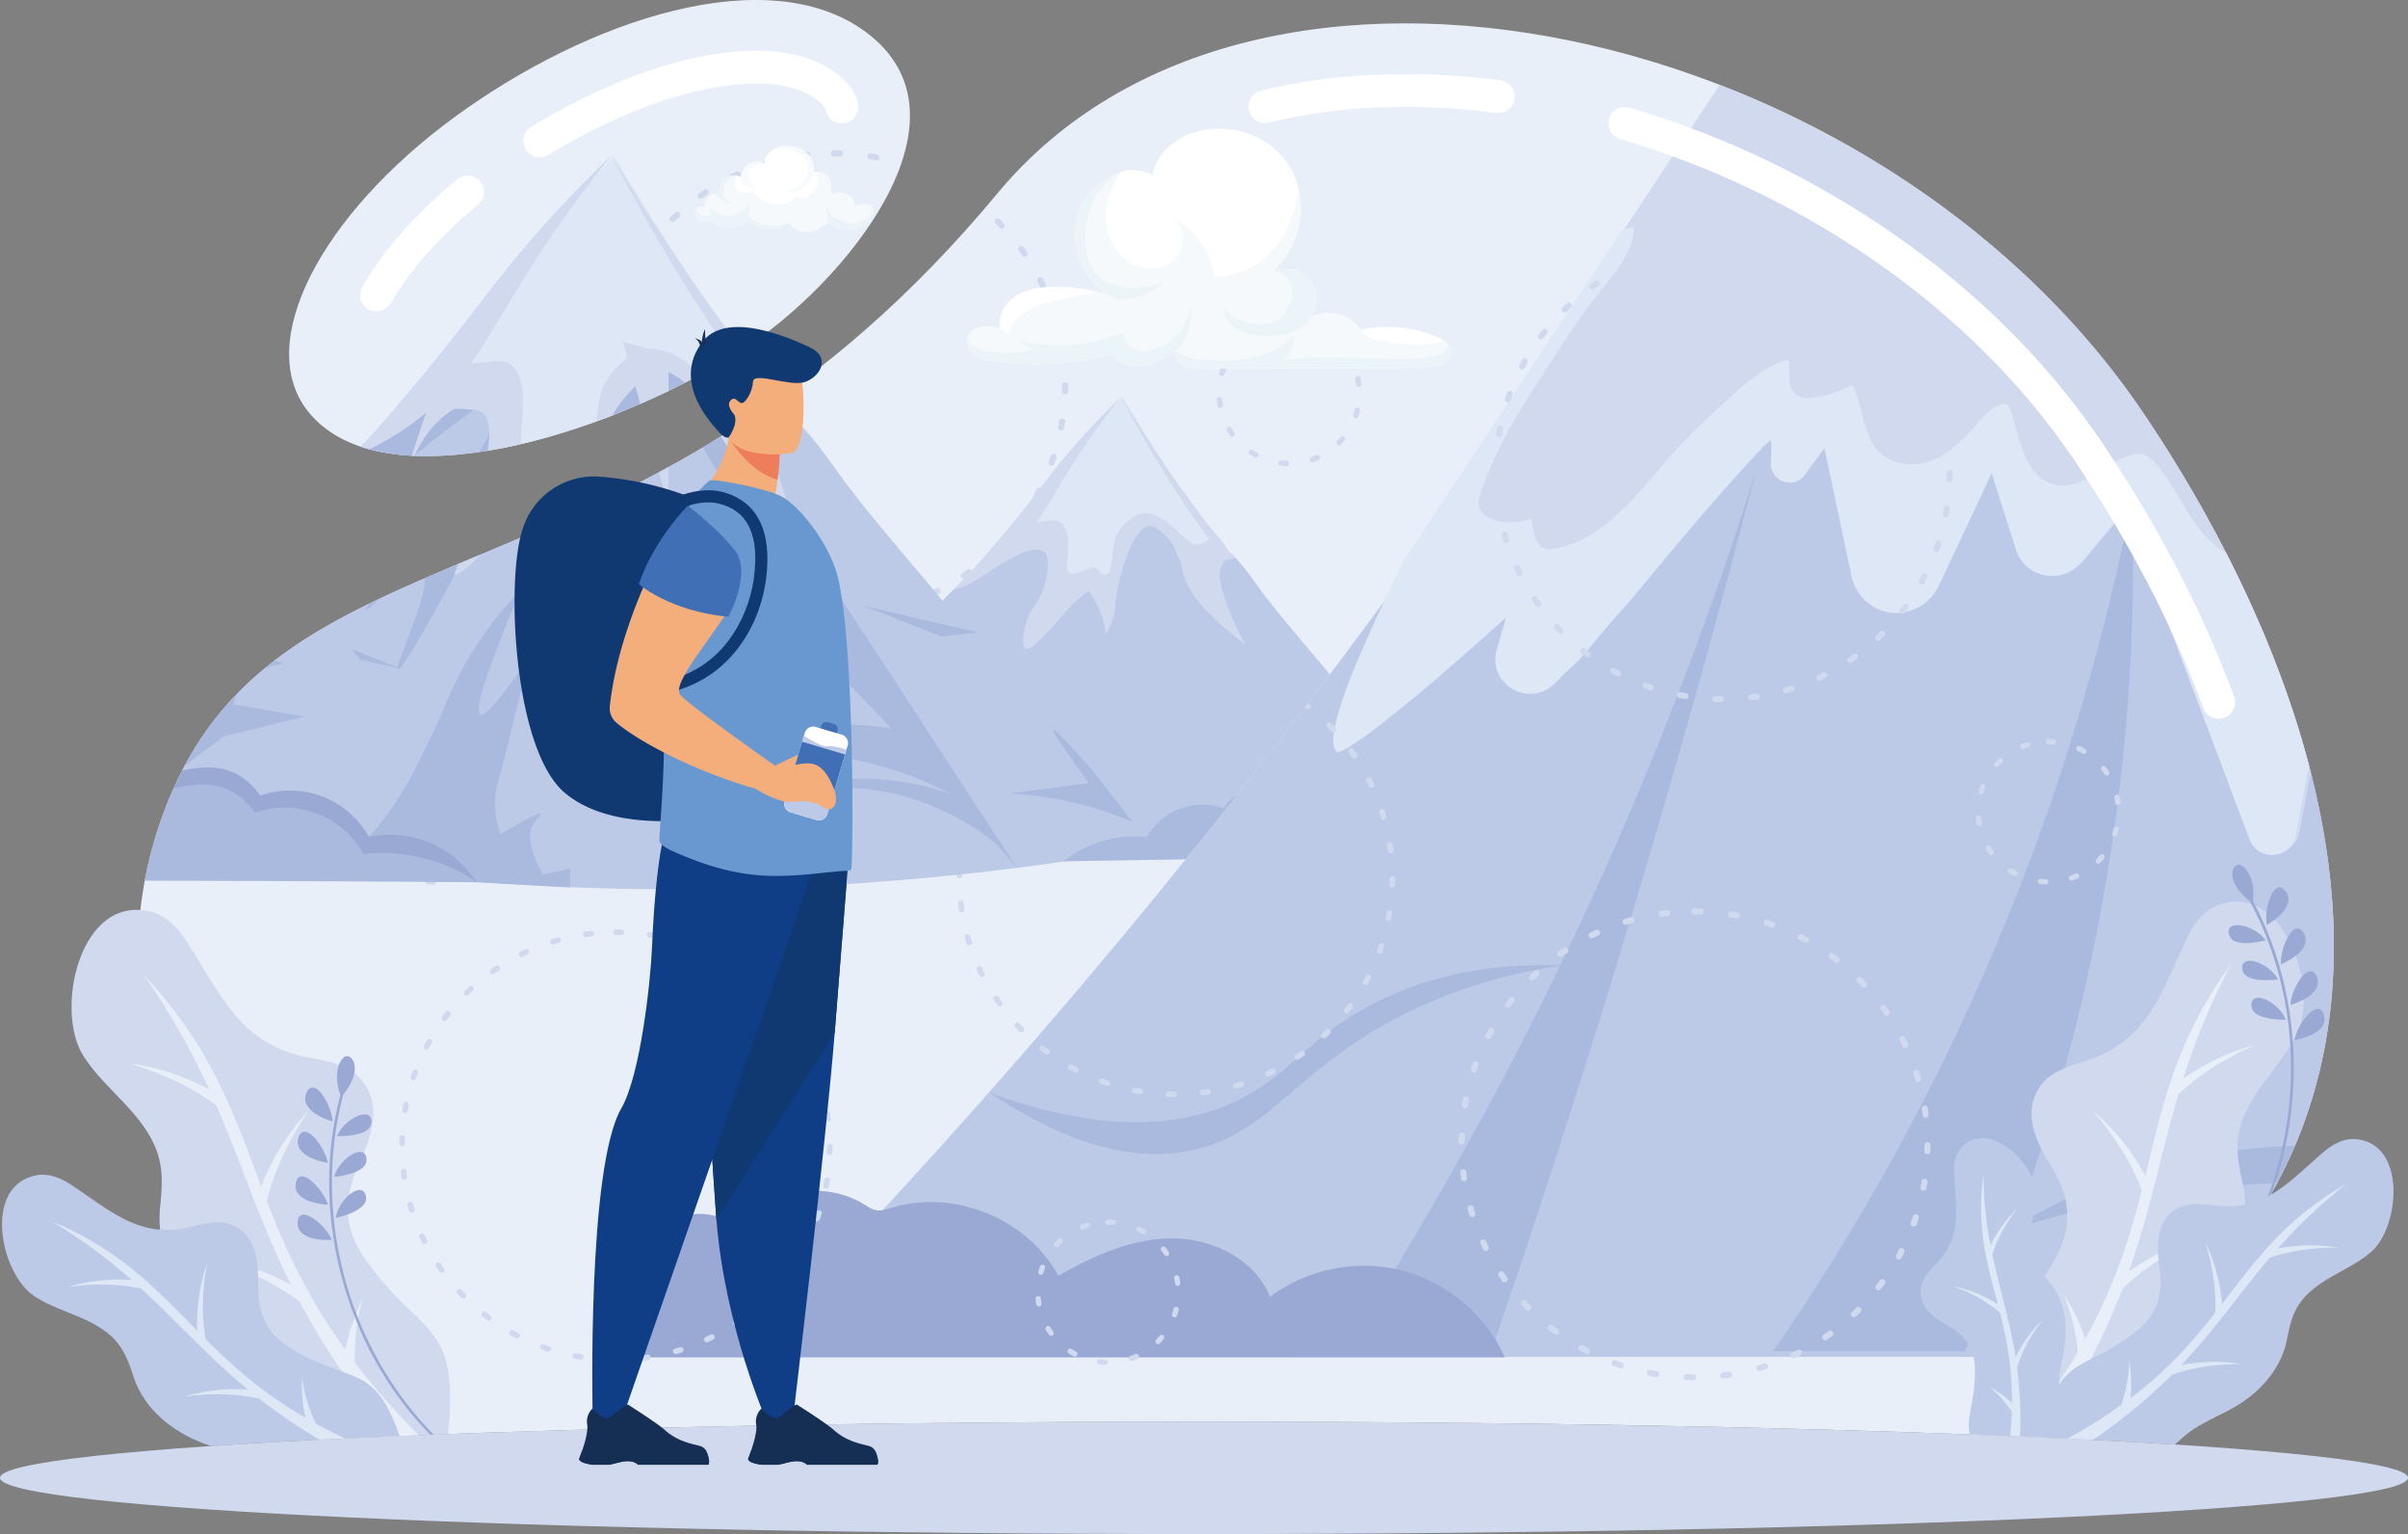
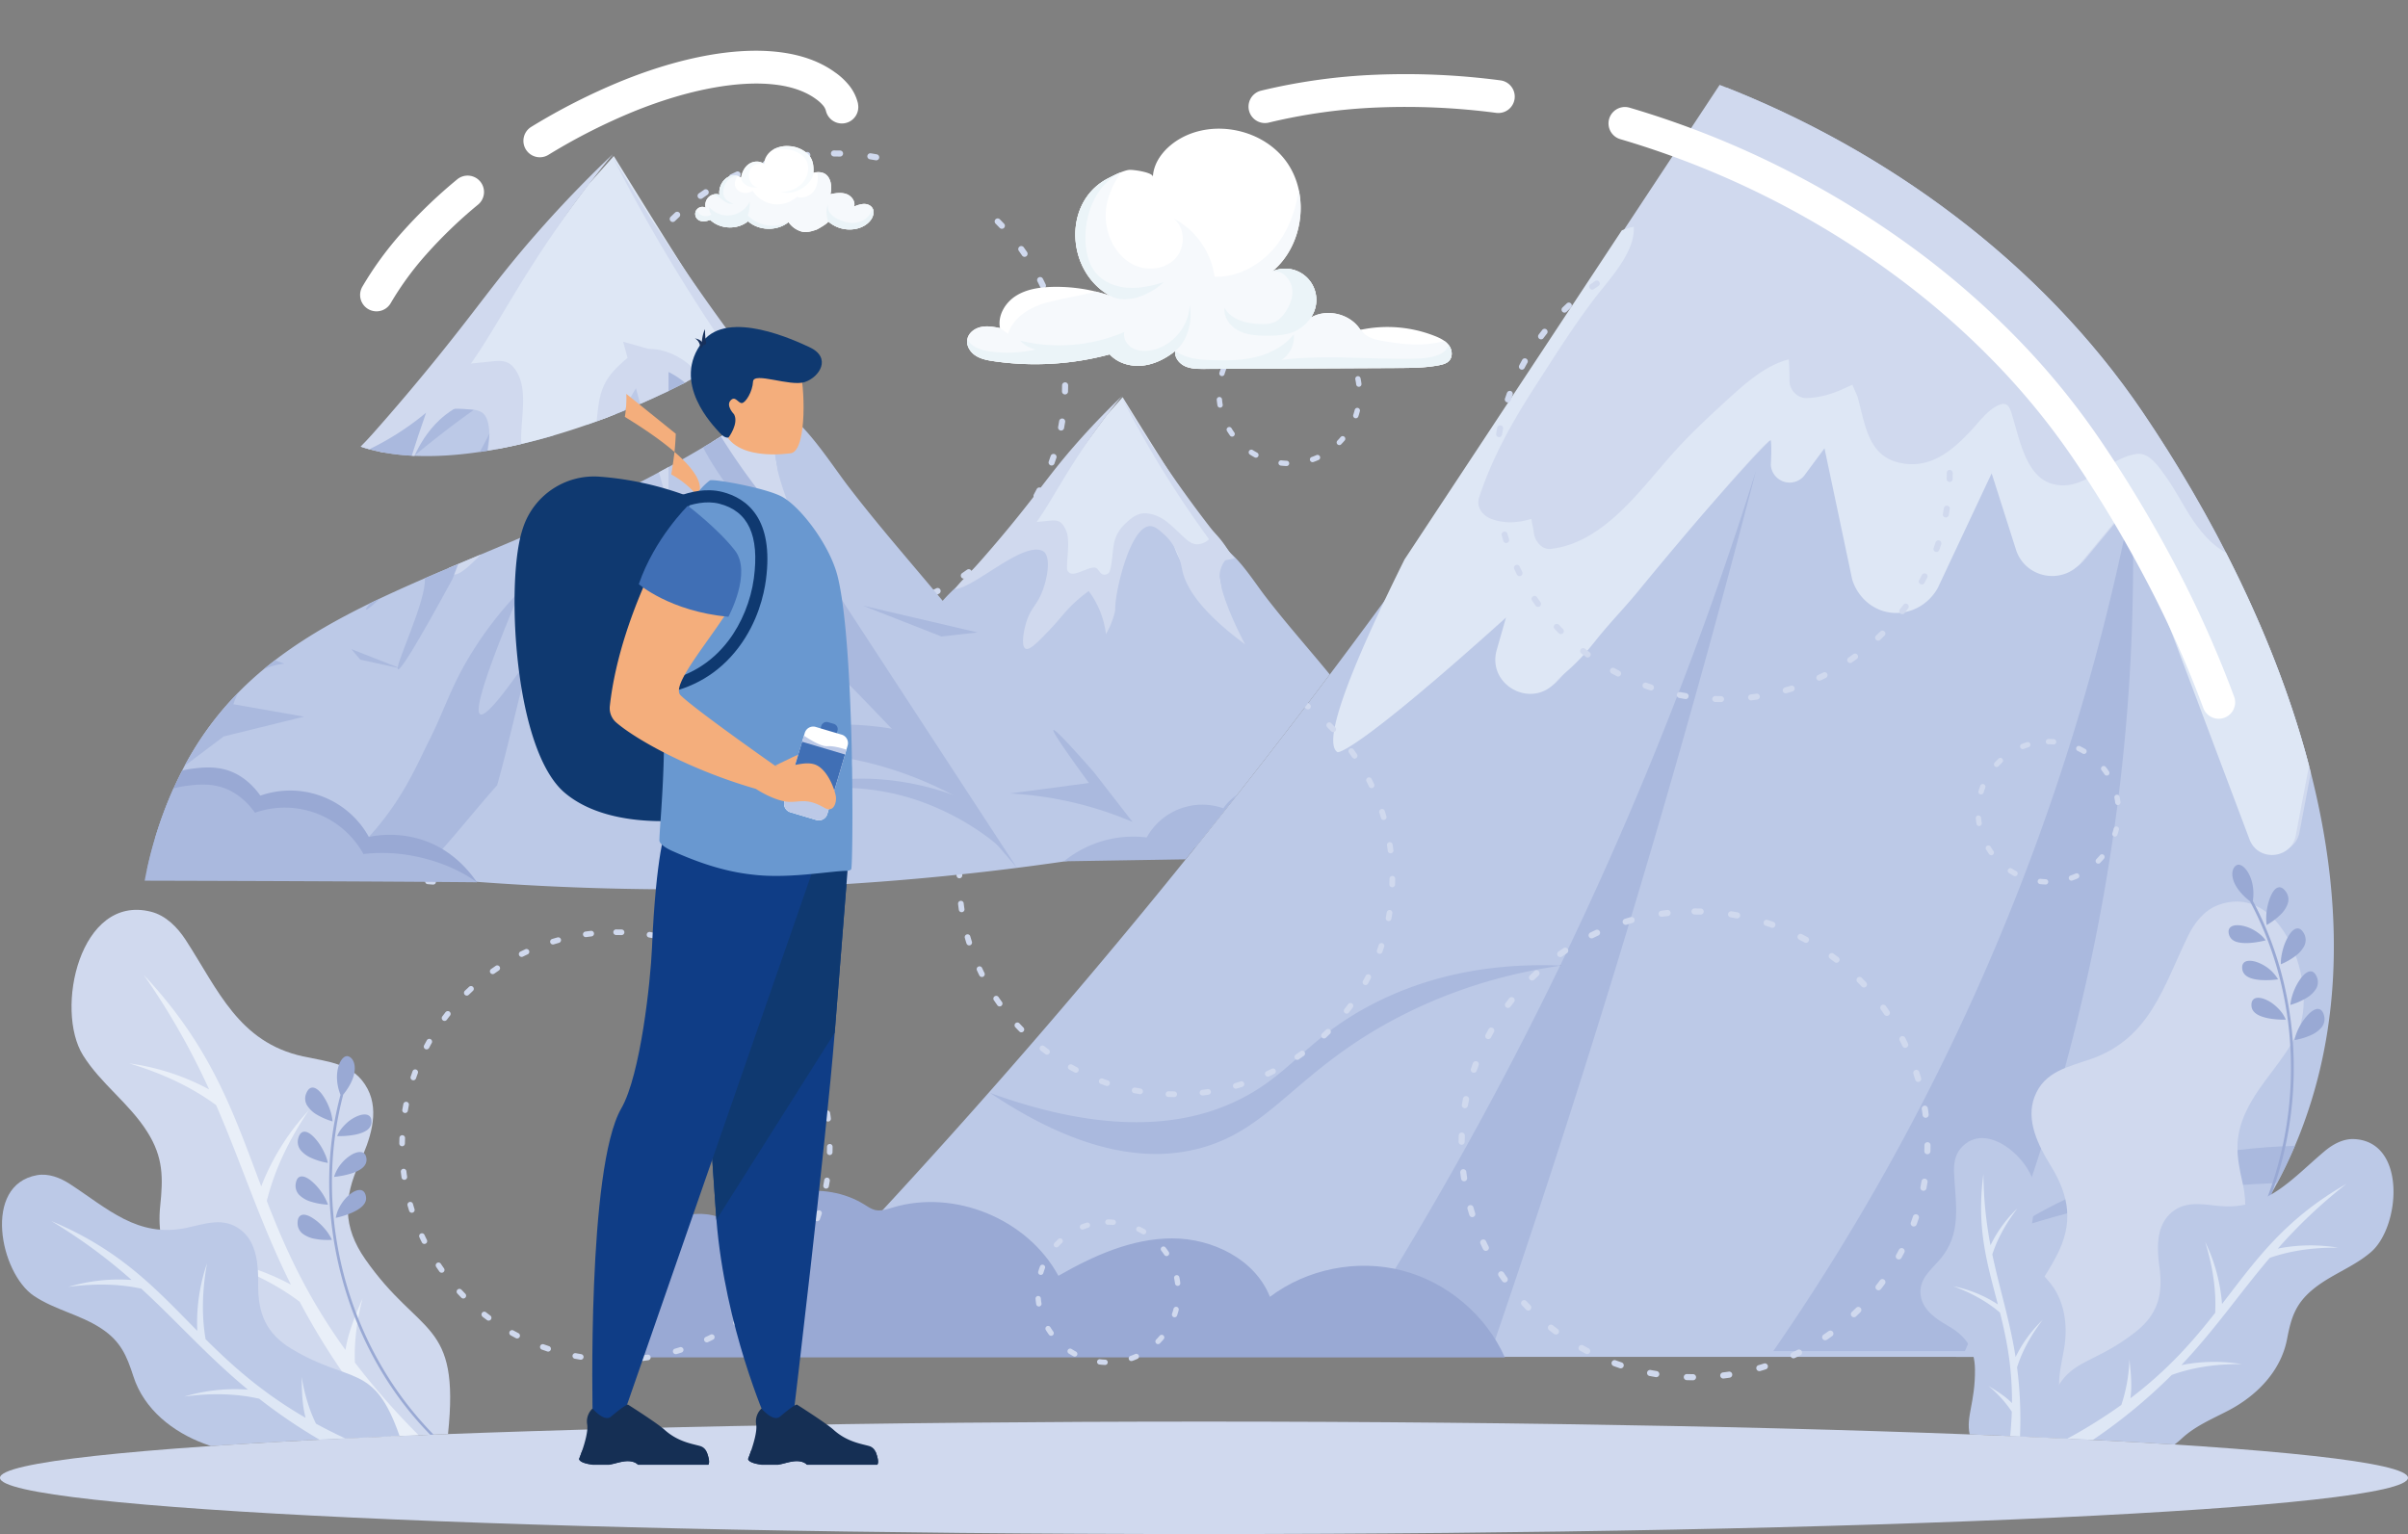
<svg xmlns="http://www.w3.org/2000/svg" id="Layer_1" data-name="Layer 1" viewBox="0 0 2112.65 1346.22">
  <rect x="0" y="0" width="2112.65" height="1346.22" fill="#808080" stroke="none" />
  <defs>
    <style>.cls-1{fill:#e9eff8;}.cls-1,.cls-10,.cls-11,.cls-12,.cls-13,.cls-14,.cls-15,.cls-16,.cls-17,.cls-18,.cls-19,.cls-2,.cls-20,.cls-3,.cls-4,.cls-5,.cls-6,.cls-7,.cls-8,.cls-9{fill-rule:evenodd;}.cls-2{fill:#bcc9e7;}.cls-3{fill:#d0d9ee;}.cls-4{fill:#aab9de;}.cls-5{fill:#7e87a8;}.cls-6{fill:#535b6e;}.cls-7{fill:#99a9d4;}.cls-8{fill:#dee7f5;}.cls-9{fill:#fff;}.cls-10{fill:#f7fbfd;}.cls-11{fill:#f6f9fc;}.cls-12{fill:#ebf4f8;}.cls-13{fill:#0f3970;}.cls-14{fill:#0f3d86;}.cls-15{fill:#152f54;}.cls-16{fill:#f4ae7c;}.cls-17{fill:#6998d0;}.cls-18{fill:#ed7d5b;}.cls-19{fill:#17305b;}.cls-20{fill:#406fb5;}</style>
  </defs>
-   <path class="cls-1" d="M1928.63,1416.06c453-223.85,293.68-654.12,128.37-898.16C1825.53,176.21,1278.58,53.4,1052.35,326,745.28,696.07,434.69,608.53,328.76,849.88s88.4,477.25,197.74,566.67c187.21-7.88,438-12.68,707-12.68s509.34,4.6,695.1,12.19Zm-1101-952.2c-118.56,75.89-314.67,134.7-379.78,54-48.65-60.28,11.27-173.37,128.64-259.13S851,121.19,936.64,184.29C1038.28,259.16,919,405.42,827.68,463.86Z" transform="translate(-177.21 -156.33)" />
  <path class="cls-2" d="M829.13,1347c118.45-120.91,240.74-255.83,363.29-405.67a6083.4,6083.4,0,0,0,499.35-708.24c144,57,277.36,155.09,365.23,284.81,149.63,220.89,294.34,594.35-15.5,829.22Z" transform="translate(-177.21 -156.33)" />
  <path class="cls-3" d="M1685.94,230.81,1412.73,644.64c-38.3,77.12-74.32,158.82-58.94,169.09,0,0,9.59,6.41,148-118.31l-8.13,28.43c-8.95,31.24,30.91,52.74,52.06,28.07,81.42-94.91,188.4-218.31,188.4-211.62v21.39c0,15.2,19.87,20.93,28,8.07l18.52-29.46,24.9,121.83c7,34.08,53.2,39.83,68.31,8.52l53.33-110.52,21.8,75c7.45,25.64,40.54,32.53,57.59,12L2045,600.71l109,289.53c7.54,20.06,36.69,17.52,40.66-3.54,3.09-16.44,6.47-34.33,9.93-52.33C2174.85,717,2116.31,605.46,2057,517.9,1967.93,386.43,1832.17,287.41,1685.94,230.81Z" transform="translate(-177.21 -156.33)" />
  <path class="cls-4" d="M1943.84,1235.11c.13-.32.25-.65.36-1,19.79-13.34,108-68.36,246.42-72.24q-7,16.48-15.62,32.64C2062.42,1198.64,1979.4,1223.2,1943.84,1235.11Z" transform="translate(-177.21 -156.33)" />
  <path class="cls-4" d="M1901.12,1342H1733a1979,1979,0,0,0,313-738.54l2.24,6c.95,40.83.44,83.25-1.87,127.11-10,190.4-51.42,357.83-102.22,497.63l-2.46,1.69,2.1-.7C1930.14,1272.77,1915.75,1308.43,1901.12,1342Z" transform="translate(-177.21 -156.33)" />
  <path class="cls-5" d="M2048.29,609.39l-2.24-6c.61-3.09,1.23-6.17,1.81-9.23Q2048.12,601.78,2048.29,609.39Z" transform="translate(-177.21 -156.33)" />
  <path class="cls-6" d="M1941.74,1235.82l2.46-1.69q-.17.49-.36,1Z" transform="translate(-177.21 -156.33)" />
  <path class="cls-4" d="M1191.25,1169c-36,0-83.71-12.13-145.38-53.55,51.69,18.76,93.87,25.69,128.31,25.69,38.54,0,67.4-8.69,89-19.2,46.24-22.47,59.81-53.45,115.82-83.15,54.49-28.89,109.3-35.43,150.76-35.43q8.54,0,16.24.31l-.08.17c-35,5.08-86.69,16.42-142.2,45.35-90.65,47.25-111.48,99.76-177,115.63A150,150,0,0,1,1191.25,1169Z" transform="translate(-177.21 -156.33)" />
  <path class="cls-4" d="M1484.72,1344.37H1354.54a3175.06,3175.06,0,0,0,191.37-340.53l.95-.13-.87,0q6.88-14.17,13.68-28.64a3174.12,3174.12,0,0,0,158.16-405.68q-21.39,82.67-44.54,166.51C1614.78,947.45,1551.44,1150.32,1484.72,1344.37Z" transform="translate(-177.21 -156.33)" />
  <path class="cls-6" d="M1545.91,1003.84l.08-.17.87,0Z" transform="translate(-177.21 -156.33)" />
  <path class="cls-7" d="M1407.24,1271.26c-39.45-10.17-83.35-1.41-115.87,23.12-13-32.93-50.42-51.35-85.83-51.29s-69,15.21-99.75,32.84c-27-49.9-91.12-76.29-145.44-59.9-5.07,1.51-10.38,3.38-15.5,2.13-3.26-.81-6.09-2.78-8.94-4.56-35.57-22.35-87.35-13.41-113.39,19.55-24-21.8-66.07-10.69-84.26,16.17s-16.83,67.36-6.78,98.2h766C1480.88,1310.32,1446.68,1281.42,1407.24,1271.26Z" transform="translate(-177.21 -156.33)" />
  <path class="cls-8" d="M2130.13,641.32c-10.78-5.89-19.15-14.88-26.31-24.72-10-13.8-17.22-29.44-27.26-43.19-5.59-7.69-13.71-19.95-24.23-18.73-26.56,3.08-45.27,34.15-74.41,26.33-22.35-6-28.47-37.18-34.23-56.45-2.83-9.42-4-17.24-14.24-12.11-8.8,4.4-15.6,13.81-22.13,20.84-15.07,16.27-32.74,32.24-56.51,30.23-34.2-2.88-36.57-32.27-43.82-58.84-.37-1.34-3.26-7.21-4.61-10.77-1.74.8-3.66,1.68-5.12,2.39-11.33,5.36-22.23,8.89-34.91,9.36-8.21.3-15.12-7.17-15.14-15.14,0-6.33-.08-12.57-.65-18.78-21.31,5.31-40.29,23-55.61,37-16,14.68-32,29.65-46.44,45.87-28.6,32.07-60.5,78-106.58,83.41-8.61,1-14.61-7.72-15.15-15.12-.12-1.79-1.48-7.26-2-11.2l-.52.14c-11.7,3.46-23.22,4.13-34.83-.19-7.38-2.75-13.26-10.35-10.57-18.62,11.24-34.44,28.83-66,48.4-96.35,16.62-25.77,33.17-52.21,51.6-76.71,12.23-16.21,34.14-38.71,35.67-60.06a23.22,23.22,0,0,0,0-4.57l-.77.15a55.77,55.77,0,0,0-9.67,3L1409.5,647.23c-38.3,77.14-74.33,158.83-58.94,169.11,0,0,9.58,6.39,148-118.32l-8.14,28.44c-9,31.24,30.9,52.71,52.06,28.06,7.42-8.66,15.68-12,34.53-35.89,11.84-15,25.32-28.66,37.43-43.45C1657.93,622,1728,540.52,1730.75,542.69l.08.21c.34,2.24.73,7.55,0,21.41a16.55,16.55,0,0,0,30.57,7.7l16.52-22.26q12.15,57.5,24.28,115c4.51,14.76,16.49,25.91,31.11,28.78,17.18,3.37,35.17-5.2,44.07-21.36q23.61-50.25,47.2-100.48,10.55,33,21.05,66.08c7.46,25.64,40.55,32.53,57.61,12l38.55-46.42,109,289.54c7.55,20.06,36.7,17.51,40.66-3.55,3.58-19.06,7.56-40.07,11.59-60.92C2185.9,763.06,2160,699.67,2130.13,641.32Z" transform="translate(-177.21 -156.33)" />
  <path class="cls-9" d="M2137.33,767.69a14.42,14.42,0,0,1-27.08,9.93A943.47,943.47,0,0,0,2061.42,668a1110.25,1110.25,0,0,0-65.08-109,626.91,626.91,0,0,0-67.22-82.72,701.21,701.21,0,0,0-83-73.5,767.27,767.27,0,0,0-117.92-73.22,776.15,776.15,0,0,0-129.57-51.15,14.4,14.4,0,0,1,8.12-27.63,807.45,807.45,0,0,1,256.73,129,729.69,729.69,0,0,1,86.4,76.54,656.09,656.09,0,0,1,70.26,86.55A1140.85,1140.85,0,0,1,2087,654.7a976.62,976.62,0,0,1,50.31,113ZM1493.4,226.83a14.38,14.38,0,1,1-3.61,28.53,609.54,609.54,0,0,0-104-4.7,489.24,489.24,0,0,0-95.34,13.24,14.4,14.4,0,1,1-6.87-28,518.15,518.15,0,0,1,101-14,638.75,638.75,0,0,1,108.8,4.92ZM703.65,646a14.41,14.41,0,0,1,12.07,26.17c-28.3,13-55.85,24.59-83.39,36.17C607,719,581.72,729.64,557.71,740.5c-16.45,7.46-32.83,15.24-48.28,23.65A358.27,358.27,0,0,0,465,792.41a14.41,14.41,0,1,1-17.37-23,386.68,386.68,0,0,1,48-30.52c16.74-9.11,33.56-17.12,50.2-24.66,25.56-11.58,50.43-22,75.29-32.48,28-11.75,56-23.53,82.49-35.72ZM403.72,811.27a14.39,14.39,0,1,1,22.33,18.15A202.18,202.18,0,0,0,409.48,853a227.4,227.4,0,0,0-13.61,26.28,14.39,14.39,0,1,1-26.38-11.49,254.42,254.42,0,0,1,15.29-29.68,232.7,232.7,0,0,1,18.94-26.85Zm526.2-564a14.4,14.4,0,0,1-28.07,6.43,12.22,12.22,0,0,0-2.47-4.76,34.58,34.58,0,0,0-6.18-5.61c-9.71-7.14-22-11-35-12.63-17.95-2.3-37.41-.51-54,2.41-23.54,4.16-47.4,11.52-70.56,20.88a521.26,521.26,0,0,0-75.31,38.24,14.4,14.4,0,0,1-15-24.59,550.66,550.66,0,0,1,79.6-40.38c25-10.12,50.82-18.07,76.31-22.57,18.77-3.31,41.12-5.28,62.61-2.52,17.57,2.26,34.47,7.66,48.44,18l.06,0a61.07,61.07,0,0,1,11.42,10.61,40.19,40.19,0,0,1,8.22,16.49ZM578,314a14.38,14.38,0,1,1,18.39,22.1,406.6,406.6,0,0,0-44.88,43.13A269,269,0,0,0,520,422.34,14.37,14.37,0,1,1,495.07,408,297.86,297.86,0,0,1,530,360.15,436.38,436.38,0,0,1,578,314Z" transform="translate(-177.21 -156.33)" />
  <path class="cls-3" d="M570.27,1414.8c10.63-101.22-24.71-84.73-72.65-153.5-19.79-28.37-19-53.76-5.18-84,9-19.84,18.22-44.54,7.26-65.43-11.89-22.65-34.8-23.68-56.74-28.52-56.38-12.43-74.36-58.25-102.73-102-7.33-11.31-17.51-21.61-30.49-24.91-62.52-15.89-84.77,86-59.63,126.06,15.7,25.08,40.29,41.77,56.25,67,14.26,22.52,14,40.32,11.37,65.58-4.19,40.11,15.87,77.73,43.64,105,15.77,15.5,33.19,30,44.47,49.37,11.81,20.38,30.49,37.26,52.23,50.23C492.88,1418,530.38,1416.31,570.27,1414.8Z" transform="translate(-177.21 -156.33)" />
  <path class="cls-1" d="M544.53,1415.81a640.11,640.11,0,0,1-55.94-63.73q-1.05-26.41,6.7-56.36c-6.54,15.44-12.54,29.84-15,45.27-34.23-47.38-53.24-90.1-69-130.74q9.76-39.48,36.88-79.56a209.89,209.89,0,0,0-41.78,66.75c-23.84-62.93-42.89-121.49-103.09-185.59a631,631,0,0,1,57.38,100.51,206.53,206.53,0,0,0-70.2-22.85q44.65,13.32,76.34,36.62c23.07,53,38.33,102.74,65.62,157.58a206.47,206.47,0,0,0-70.46-23q45.94,13.69,78.16,38c19.19,36.16,44.18,74.79,80.37,118.11Z" transform="translate(-177.21 -156.33)" />
  <path class="cls-2" d="M527.78,1416.5c-22.53-64.84-42.44-45-94.82-76.49-22.37-13.46-29.55-31.31-29.24-56.56.21-16.57-1-36.53-15-47.58-15.15-12-31.33-5.53-48-2-42.84,9-69.28-17.12-102.28-38.55-8.53-5.52-18.72-9.48-28.72-7.71-48.15,8.52-32.44,86-2.79,105.91,18.54,12.46,40.66,16.34,59.4,28.81,16.76,11.14,22,23.55,27.91,41.85,9.35,29.09,34.73,48.88,62.3,59.12,1.87.69,3.76,1.37,5.65,2C409.83,1422.07,465.44,1419.11,527.78,1416.5Z" transform="translate(-177.21 -156.33)" />
  <path class="cls-8" d="M480.15,1418.62c-9.13-4.23-17.68-8.55-25.72-12.94q-8.79-18-12.57-41.12c.19,12.74.43,24.58,3.48,36-38.18-22.12-64.38-45.76-87.74-69q-5.28-30.4,1.25-66.61a160.45,160.45,0,0,0-8.55,59.27c-35.73-36.14-66.8-70.73-128.07-96.33a471.12,471.12,0,0,1,70.43,51.68,156.08,156.08,0,0,0-55.59,6.1q35-4.73,64.05,1.51c32.16,29.49,57.92,59.18,93.57,88.64a156.08,156.08,0,0,0-55.81,6.08q36-4.86,65.71,1.88a475.9,475.9,0,0,0,52.87,35.91Z" transform="translate(-177.21 -156.33)" />
  <path class="cls-3" d="M1931.51,1414.73c-23.21-97.34,12.23-84.91,49.76-155.86,15.31-28.93,11.62-52.65-4.78-79.41-10.77-17.55-22.21-39.65-14.33-60.53,8.56-22.64,29.93-26.29,50-33.41,51.45-18.27,63.06-63.36,84.65-107.7,5.59-11.47,13.95-22.32,25.75-26.94,56.82-22.24,89.38,70.69,70.4,111.25-11.85,25.37-33,43.91-45.08,69.43-10.8,22.8-8.51,39.46-3.15,62.84,8.53,37.14-6,74.79-28.89,103.65-13,16.38-27.68,32-36,51.53-12.49,29.25-38.88,53.48-69,70.22q-36.36-1.86-76.58-3.51Z" transform="translate(-177.21 -156.33)" />
-   <path class="cls-1" d="M1949,1416.91a620.58,620.58,0,0,0,51.15-74q-2.06-24.9-12.75-52.09c7.9,13.73,15.18,26.53,19.21,40.72,26.68-48.46,39.61-90.76,49.76-130.72q-13.69-35.91-43.72-70.32a197.78,197.78,0,0,1,46.85,57.72c15.14-61.84,26.3-119,75.4-186.19a598.81,598.81,0,0,0-42.28,101,196,196,0,0,1,63.21-29.67q-40.35,17.74-67.4,43.31c-15.55,52.4-24.16,100.86-43.48,155.51a195.58,195.58,0,0,1,63.46-29.82q-41.51,18.22-68.95,44.77c-14.92,39-35.82,81.39-68.7,130.69C1963.6,1417.55,1956.36,1417.23,1949,1416.91Z" transform="translate(-177.21 -156.33)" />
  <path class="cls-2" d="M1905.31,1415.13c-3.45-15.71,4.9-27.85,4.63-57-.17-18.76-8.46-29.64-24-38.51-10.16-5.82-21.9-13.74-23.62-26.4-1.86-13.75,7.88-21.5,16-30.63,20.85-23.45,14.44-49.3,13.24-77.55-.31-7.31.94-15.07,5.6-20.66,22.48-26.93,64,10.66,65.53,36.29,1,16-4.63,31.19-3.77,47.35.78,14.43,6.45,22.17,15.48,32.41,14.38,16.26,17.32,39.18,13.65,60-2.08,11.83-5.21,23.74-4.09,35.85,1.27,13.74-2.24,28.23-8.61,41.74Q1941.76,1416.53,1905.31,1415.13Z" transform="translate(-177.21 -156.33)" />
  <path class="cls-8" d="M1940.83,1416.56c.74-7.48,1.21-14.61,1.42-21.43a103.75,103.75,0,0,0-20.54-22.59c7.69,4.68,14.83,9.1,20.7,15.09.22-31.71-4.77-56.54-10.53-79.41q-16.62-14.21-41-23.15a111.4,111.4,0,0,1,39.18,16c-9.19-35.25-19.11-67-12.71-114.36a343.62,343.62,0,0,0,6.21,62.42,113.78,113.78,0,0,1,23.67-32.44q-15.45,20.11-22.07,40.44c6.42,30.61,15.25,57.33,20.42,90.1a113.53,113.53,0,0,1,23.73-32.57q-15.88,20.67-22.44,41.61a355.59,355.59,0,0,1,2.58,60.69Z" transform="translate(-177.21 -156.33)" />
  <path class="cls-7" d="M2151.57,947.51c-18.59-14.29-18.06-28.3-12.29-31.82s17.5,11.1,14.46,31.3c1.2,2.24,2.36,4.49,3.51,6.75a298.09,298.09,0,0,1,22.34,59.82,319.65,319.65,0,0,1,9.61,63.17,327.51,327.51,0,0,1-3,63.9,316.78,316.78,0,0,1-15.56,62.16,297.84,297.84,0,0,1-28.07,57.55c-.76,1.19-2.67.14-1.92-1,1.37-2.2,2.71-4.41,4-6.64a301.37,301.37,0,0,0,26.25-57.91,318.76,318.76,0,0,0,13.89-61.71,324.26,324.26,0,0,0,1.49-63.68,315.77,315.77,0,0,0-11-62.31,302.47,302.47,0,0,0-23.64-59,1,1,0,0,1-.13-.49Zm14.29,20.58A60,60,0,0,0,2178,959a24.87,24.87,0,0,0,6.26-9.41,11.48,11.48,0,0,0-1.5-10.69c-5-7.08-9.83-3.74-13.09,3.25a48.32,48.32,0,0,0-3.58,12.42,45.17,45.17,0,0,0-.23,13.51Zm-.89,13.44a29.29,29.29,0,0,0-4.36-4.79,40.61,40.61,0,0,0-5.43-3.88,33.22,33.22,0,0,0-11.57-4.32c-7.28-1.17-12.65,1.17-10.81,7.87a9,9,0,0,0,2.37,4.06,10.82,10.82,0,0,0,4.06,2.33,22.6,22.6,0,0,0,5.21,1,40.81,40.81,0,0,0,5.65.09,77.8,77.8,0,0,0,14.88-2.36Zm13.38,21a59.25,59.25,0,0,0,13.09-7.53,25.55,25.55,0,0,0,7.42-8.58,11.76,11.76,0,0,0-.19-10.76c-4.08-7.59-9.38-4.86-13.39,1.63a47.94,47.94,0,0,0-5.09,11.88,61.9,61.9,0,0,0-1.46,6.75,33,33,0,0,0-.38,6.61Zm-2.49,13.24a33.63,33.63,0,0,0-8.69-9.78,36.09,36.09,0,0,0-11-5.71c-3.55-1-6.77-1.1-8.91-.09s-3.24,3.13-2.8,6.62c1,6.9,8.6,9,16.28,9.54a78.13,78.13,0,0,0,15.08-.58Zm10.77,22.46a60,60,0,0,0,13.92-6,24.9,24.9,0,0,0,8.33-7.65A11.47,11.47,0,0,0,2210,1014c-3.13-8-8.66-5.94-13.5,0a48.64,48.64,0,0,0-6.44,11.19,46.57,46.57,0,0,0-2.22,6.5,39.55,39.55,0,0,0-1.19,6.54Zm-4,12.85a31.83,31.83,0,0,0-3.13-5.66,35.81,35.81,0,0,0-4.39-5,39.06,39.06,0,0,0-5-4.1,32.39,32.39,0,0,0-5.23-2.86c-6.82-2.87-12.6-1.89-12.36,5.11.07,7,7.59,9.94,15,11.41a76.34,76.34,0,0,0,15,1.15Zm7.66,18s1.88-.29,4.61-1a55.08,55.08,0,0,0,9.86-3.38,25.59,25.59,0,0,0,9.16-6.64,11.54,11.54,0,0,0,2.3-10.47c-1-4.13-3.13-5.85-5.49-5.86s-5.18,1.7-7.88,4.37a45.52,45.52,0,0,0-7.71,10.36A42.49,42.49,0,0,0,2190.3,1069.1Z" transform="translate(-177.21 -156.33)" />
  <path class="cls-7" d="M478.18,1117.12c14.8-18.19,11.07-31.69,4.64-33.8s-14.48,14.84-6.87,33.8c-.66,2.45-1.29,4.91-1.87,7.36a297.41,297.41,0,0,0-8,63.36,320.12,320.12,0,0,0,5.16,63.7,326.9,326.9,0,0,0,17.6,61.49A316.33,316.33,0,0,0,518.26,1370a298.22,298.22,0,0,0,40.55,49.56c1,1,2.63-.49,1.62-1.48q-2.76-2.73-5.45-5.53a301.83,301.83,0,0,1-38.86-50.32,318.11,318.11,0,0,1-27.69-56.88,323.53,323.53,0,0,1-16.09-61.62,314.3,314.3,0,0,1-3.61-63.17,301.7,301.7,0,0,1,9.42-62.89,1.3,1.3,0,0,0,0-.51ZM469,1140.44a59.87,59.87,0,0,1-13.9-6,24.91,24.91,0,0,1-8.25-7.72,11.48,11.48,0,0,1-1-10.76c3.2-8,8.7-5.89,13.49.16a48.35,48.35,0,0,1,6.33,11.28,44.82,44.82,0,0,1,3.33,13.09Zm4,12.86a29.17,29.17,0,0,1,3.14-5.65,39.83,39.83,0,0,1,4.4-5,33.12,33.12,0,0,1,10.26-6.86c6.81-2.81,12.58-1.77,12.33,5.17a9,9,0,0,1-1.37,4.5,10.76,10.76,0,0,1-3.42,3.2,22.25,22.25,0,0,1-4.83,2.17,42,42,0,0,1-5.49,1.39,77,77,0,0,1-15,1.11Zm-8.19,23.55a59.75,59.75,0,0,1-14.47-4.33,25.47,25.47,0,0,1-9.19-6.64,11.73,11.73,0,0,1-2.29-10.53c2.22-8.31,8-6.88,13.4-1.48a47.33,47.33,0,0,1,7.68,10.4,61,61,0,0,1,3,6.21,33.66,33.66,0,0,1,1.89,6.37Zm5.47,12.3a33.26,33.26,0,0,1,6.2-11.51,36,36,0,0,1,9.35-8.08c3.22-1.81,6.34-2.63,8.65-2.13s3.88,2.3,4.26,5.8c.63,6.93-6.31,10.71-13.65,13a77.69,77.69,0,0,1-14.81,2.9Zm-5.32,24.34a60.26,60.26,0,0,1-14.93-2.61,24.73,24.73,0,0,1-9.86-5.52,11.49,11.49,0,0,1-3.52-10.14c1.2-8.5,7.06-7.76,13.14-3a48.42,48.42,0,0,1,8.85,9.4,46.21,46.21,0,0,1,3.66,5.83,40.48,40.48,0,0,1,2.66,6.09Zm6.83,11.59a31.71,31.71,0,0,1,1.75-6.23,36.64,36.64,0,0,1,3.1-5.92,39,39,0,0,1,3.92-5.14,31.08,31.08,0,0,1,4.44-4c6-4.37,11.81-4.74,13.18,2.14,1.56,6.84-5.1,11.4-12,14.55a75.91,75.91,0,0,1-14.38,4.58Zm-3.32,19.27s-1.89.16-4.72.12a54.54,54.54,0,0,1-10.36-1,25.37,25.37,0,0,1-10.44-4.35,11.5,11.5,0,0,1-4.65-9.66c0-4.26,1.7-6.42,4-7s5.43.46,8.67,2.45a45.06,45.06,0,0,1,9.89,8.32A42.42,42.42,0,0,1,468.42,1244.35Z" transform="translate(-177.21 -156.33)" />
  <path class="cls-2" d="M1968.89,1417.5c13.64-74.65,34.39-55,82-92.38,19.43-15.26,24.13-32.83,20.94-56.49-2.09-15.51-3.27-34.39,8.57-46.38,12.84-13,28.74-8.86,44.79-7.54,41.21,3.41,63-24.19,91.51-48.15,7.37-6.19,16.48-11.11,26.06-10.61,46.14,2.34,40.3,76.84,14.77,99-16,13.85-36.26,20.09-52.42,34-14.44,12.43-17.95,24.68-21.37,42.55-5.44,28.38-27,49.92-51.66,62.75-14,7.29-29,13.51-40.69,24.43a80,80,0,0,1-6.38,5.33c-34.93-2.21-73.74-4.29-116-6.21Z" transform="translate(-177.21 -156.33)" />
  <path class="cls-8" d="M1991,1418.82a451.43,451.43,0,0,0,47.37-29.59,139.61,139.61,0,0,0,7.07-40c1.28,12,2.41,23.1.87,34.2,33.27-25.24,55.14-50.49,74.38-75q1.49-29.14-8.8-62.34a151.45,151.45,0,0,1,14.81,54.59c29.37-38.09,54.56-74.19,109.08-105.38a446,446,0,0,0-60.13,56.75,147.23,147.23,0,0,1,52.83-.81q-33.35-.33-59.89,8.93c-26.79,31.43-47.54,62.31-77.6,94.13a147.47,147.47,0,0,1,53-.85q-34.32-.35-61.41,9.48a470.12,470.12,0,0,1-69.21,57C2006,1419.55,1998.55,1419.18,1991,1418.82Z" transform="translate(-177.21 -156.33)" />
  <path class="cls-3" d="M1233.53,1403.87c583.4,0,1056.33,22.08,1056.33,49.33s-472.93,49.35-1056.33,49.35S177.21,1480.46,177.21,1453.2,650.14,1403.87,1233.53,1403.87Z" transform="translate(-177.21 -156.33)" />
  <path class="cls-3" d="M1688.78,374.21a2.61,2.61,0,1,1,0-5.22l5.29.07a2.61,2.61,0,1,1-.14,5.22l-5.15-.07Zm-23.38-3.88a2.61,2.61,0,1,1,.62,5.19c-1.71.2-3.41.41-5.11.65a2.61,2.61,0,1,1-.75-5.17c1.74-.25,3.49-.47,5.24-.67Zm-31.14,6.12a2.61,2.61,0,0,1,1.43,5l-5,1.45a2.61,2.61,0,1,1-1.55-5c1.68-.52,3.38-1,5.07-1.48Zm-29.8,10.95a2.61,2.61,0,1,1,2.22,4.73c-1.56.72-3.12,1.45-4.67,2.22a2.61,2.61,0,0,1-2.32-4.68l4.77-2.27Zm-27.69,15.5a2.62,2.62,0,0,1,2.93,4.34l-4.26,2.92a2.62,2.62,0,0,1-3-4.27l4.35-3Zm-24.91,19.65a2.61,2.61,0,0,1,3.56,3.83l-3.75,3.55a2.61,2.61,0,0,1-3.69,0,2.64,2.64,0,0,1,0-3.7l3.84-3.64Zm-21.54,23.3a2.61,2.61,0,1,1,4.1,3.24c-1.07,1.33-2.1,2.69-3.13,4.07a2.62,2.62,0,0,1-4.21-3.11c1.09-1.38,2.13-2.82,3.24-4.2Zm-17.66,26.38a2.62,2.62,0,1,1,4.57,2.55c-.85,1.49-1.65,3-2.46,4.52a2.61,2.61,0,1,1-4.63-2.41c.82-1.56,1.66-3.13,2.52-4.66Zm-13.27,28.82a2.61,2.61,0,1,1,4.9,1.8l-1.71,4.85a2.61,2.61,0,1,1-5-1.64c.62-1.62,1.16-3.36,1.77-5Zm-8.58,30.58a2.62,2.62,0,0,1,5.14,1l-.93,5.07a2.61,2.61,0,1,1-5.15-.84l.94-5.21Zm-3.65,31.52a2.62,2.62,0,0,1,5.23.17l-.12,5.15a2.62,2.62,0,1,1-5.23,0c0-1.76.07-3.52.12-5.29Zm1.3,31.7a2.61,2.61,0,0,1,5.19-.63c.19,1.71.43,3.43.67,5.12a2.61,2.61,0,1,1-5.17.76c-.25-1.74-.49-3.5-.69-5.25Zm6.23,31.14a2.61,2.61,0,0,1,5-1.46c.47,1.65,1,3.31,1.48,4.94a2.61,2.61,0,0,1-5,1.58c-.54-1.67-1-3.37-1.52-5.06Zm11.06,29.74a2.62,2.62,0,0,1,4.75-2.22c.71,1.55,1.46,3.11,2.22,4.64a2.61,2.61,0,0,1-4.67,2.35c-.8-1.53-1.57-3.2-2.3-4.77Zm15.62,27.63a2.61,2.61,0,1,1,4.33-2.93c1,1.42,1.93,2.85,2.94,4.23a2.62,2.62,0,1,1-4.25,3.05c-1-1.43-2-2.89-3-4.35Zm19.76,24.85a2.61,2.61,0,0,1,3.8-3.58l3.57,3.73a2.61,2.61,0,0,1-3.72,3.67c-1.24-1.25-2.45-2.54-3.65-3.82Zm23.37,21.45a2.61,2.61,0,0,1,3.2-4.12c1.35,1.06,2.73,2.1,4.12,3.13a2.62,2.62,0,0,1-3.11,4.21l-4.21-3.22ZM1591,747.22a2.62,2.62,0,0,1,2.52-4.59l4.55,2.45a2.61,2.61,0,1,1-2.42,4.63l-4.65-2.49Zm28.87,13.16a2.62,2.62,0,0,1,1.78-4.92l4.86,1.7a2.63,2.63,0,0,1,1.66,3.31,2.6,2.6,0,0,1-3.3,1.65l-5-1.74Zm30.59,8.45a2.61,2.61,0,0,1,1-5.13c1.69.32,3.41.57,5.07.91a2.61,2.61,0,0,1-.82,5.16l-5.23-.94Zm31.55,3.53a2.61,2.61,0,1,1,.16-5.22l5.16.1a2.62,2.62,0,0,1,0,5.23l-5.29-.11Zm31.7-1.4a2.62,2.62,0,0,1-.65-5.19c1.71-.21,3.41-.43,5.11-.7a2.61,2.61,0,0,1,.8,5.16c-1.75.27-3.51.51-5.26.73Zm31.09-6.36a2.61,2.61,0,1,1-1.45-5c1.65-.48,3.3-1,5-1.5a2.61,2.61,0,0,1,1.58,5c-1.69.53-3.37,1-5.08,1.53Zm29.72-11.18a2.61,2.61,0,1,1-2.25-4.72c1.57-.74,3.11-1.48,4.65-2.26a2.62,2.62,0,0,1,2.36,4.67c-1.58.79-3.17,1.57-4.76,2.31ZM1802,737.71a2.62,2.62,0,0,1-3-4.33l4.23-3a2.59,2.59,0,0,1,3.64.6,2.62,2.62,0,0,1-.58,3.65l-4.34,3Zm24.76-19.84a2.61,2.61,0,0,1-3.58-3.81c1.25-1.17,2.46-2.42,3.71-3.57a2.61,2.61,0,1,1,3.69,3.7l-3.82,3.68Zm21.38-23.46a2.62,2.62,0,0,1-4.13-3.21l3.1-4.1a2.61,2.61,0,1,1,4.22,3.08c-1,1.42-2.13,2.82-3.19,4.23Zm17.45-26.53a2.61,2.61,0,1,1-4.59-2.5l2.42-4.55a2.62,2.62,0,0,1,4.66,2.39l-2.49,4.66Zm13-28.91a2.61,2.61,0,1,1-4.91-1.77l1.68-4.86a2.61,2.61,0,1,1,5,1.61l-1.73,5Zm8.34-30.64a2.61,2.61,0,1,1-5.14-1l.89-5.08a2.61,2.61,0,0,1,5.16.82l-.91,5.21Zm3.42-31.55a2.64,2.64,0,0,1-2.69,2.55,2.62,2.62,0,0,1-2.54-2.69l.08-5.15a2.62,2.62,0,1,1,5.23,0l-.08,5.29Zm-1.53-31.69a2.62,2.62,0,1,1-5.2.66c-.16-1.62-.41-3.49-.71-5.09a2.62,2.62,0,0,1,5.17-.83c.26,1.72.56,3.54.74,5.26ZM1882.43,514a2.61,2.61,0,1,1-5,1.49l-1.51-4.93a2.61,2.61,0,0,1,5-1.62l1.55,5.06Zm-11.3-29.66a2.61,2.61,0,1,1-4.7,2.26l-2.28-4.63a2.62,2.62,0,0,1,4.66-2.38q1.2,2.36,2.32,4.75Zm-15.82-27.51a2.61,2.61,0,1,1-4.3,3l-3-4.22a2.61,2.61,0,1,1,4.22-3.07l3,4.32Zm-19.93-24.7a2.61,2.61,0,1,1-3.78,3.61L1828,432a2.61,2.61,0,1,1,3.7-3.69l3.68,3.79Zm-23.53-21.27a2.61,2.61,0,0,1-3.19,4.14l-4.13-3.1a2.61,2.61,0,0,1,3.08-4.22l4.24,3.18Zm-26.59-17.35a2.61,2.61,0,0,1-2.49,4.59l-4.53-2.39a2.62,2.62,0,1,1,2.34-4.68c1.53.85,3.14,1.65,4.68,2.48Zm-29-13a2.62,2.62,0,0,1-1.73,4.94l-4.88-1.67a2.61,2.61,0,1,1,1.61-5q2.51.82,5,1.7Zm-30.66-8.21a2.62,2.62,0,0,1-.92,5.15l-5.09-.88a2.61,2.61,0,1,1,.8-5.16C1722.15,371.72,1723.88,372,1725.62,372.34Z" transform="translate(-177.21 -156.33)" />
  <path class="cls-3" d="M1208.85,739.36a2.49,2.49,0,1,1,0-5l5,.06a2.49,2.49,0,0,1-.13,5l-4.91-.06Zm-22.3-3.71a2.49,2.49,0,0,1,.59,5c-1.63.19-3.25.39-4.87.63a2.49,2.49,0,0,1-.73-4.93c1.67-.24,3.34-.45,5-.65Zm-29.7,5.84a2.49,2.49,0,1,1,1.35,4.79l-4.71,1.38a2.49,2.49,0,1,1-1.48-4.75c1.61-.5,3.23-1,4.84-1.42Zm-28.41,10.44a2.49,2.49,0,0,1,2.11,4.52c-1.49.68-3,1.38-4.45,2.11a2.49,2.49,0,1,1-2.22-4.46l4.56-2.17ZM1102,766.72a2.49,2.49,0,0,1,2.78,4.14l-4,2.78a2.49,2.49,0,0,1-2.89-4.06l4.16-2.86Zm-23.76,18.75a2.49,2.49,0,1,1,3.39,3.64l-3.57,3.39a2.49,2.49,0,0,1-3.48-3.56l3.66-3.47Zm-20.55,22.21a2.49,2.49,0,1,1,3.92,3.08c-1,1.28-2,2.58-3,3.88a2.49,2.49,0,0,1-4-2.95c1-1.33,2-2.69,3.08-4Zm-16.84,25.16a2.52,2.52,0,0,1,3.41-1,2.49,2.49,0,0,1,1,3.4c-.8,1.42-1.57,2.87-2.35,4.31a2.49,2.49,0,1,1-4.41-2.3c.79-1.49,1.58-3,2.4-4.44Zm-12.66,27.49a2.5,2.5,0,0,1,4.69,1.71l-1.63,4.62a2.5,2.5,0,1,1-4.74-1.57c.59-1.53,1.11-3.19,1.68-4.76Zm-8.16,29.16a2.49,2.49,0,1,1,4.89.93l-.88,4.84a2.5,2.5,0,1,1-4.93-.82l.92-5Zm-3.48,30a2.49,2.49,0,0,1,5,.17l-.11,4.92a2.49,2.49,0,0,1-5,0c0-1.68.06-3.37.12-5.06Zm1.23,30.24a2.49,2.49,0,1,1,4.94-.6c.18,1.63.41,3.25.65,4.88a2.49,2.49,0,1,1-4.93.72c-.24-1.66-.48-3.33-.66-5Zm5.94,29.7a2.49,2.49,0,1,1,4.78-1.4c.46,1.58.92,3.15,1.41,4.72a2.49,2.49,0,0,1-4.75,1.5c-.52-1.59-1-3.22-1.44-4.82Zm10.55,28.35a2.5,2.5,0,0,1,4.52-2.12c.68,1.49,1.4,3,2.12,4.44a2.49,2.49,0,0,1-4.45,2.24c-.77-1.47-1.49-3.06-2.19-4.56Zm14.89,26.35a2.49,2.49,0,0,1,4.13-2.79c.91,1.36,1.85,2.71,2.79,4a2.49,2.49,0,1,1-4,2.91c-1-1.37-1.94-2.76-2.88-4.16Zm18.85,23.71a2.49,2.49,0,0,1,3.62-3.42l3.4,3.56a2.49,2.49,0,1,1-3.54,3.5c-1.19-1.2-2.34-2.42-3.48-3.64Zm22.28,20.46a2.49,2.49,0,0,1,3.06-3.94c1.29,1,2.59,2,3.92,3a2.49,2.49,0,0,1-3,4l-4-3.05Zm25.23,16.73a2.49,2.49,0,1,1,2.4-4.36l4.34,2.33a2.49,2.49,0,1,1-2.3,4.42l-4.44-2.39Zm27.54,12.55a2.49,2.49,0,1,1,1.69-4.68l4.64,1.62a2.5,2.5,0,0,1-1.57,4.74l-4.76-1.68Zm29.17,8.07a2.49,2.49,0,0,1,.93-4.9c1.6.32,3.24.55,4.83.87a2.5,2.5,0,0,1-.78,4.93l-5-.9Zm30.08,3.36a2.49,2.49,0,1,1,.16-5l4.91.1a2.5,2.5,0,1,1,0,5l-5-.11Zm30.24-1.34a2.49,2.49,0,1,1-.63-4.94c1.62-.2,3.25-.42,4.87-.67a2.49,2.49,0,0,1,.76,4.92c-1.66.26-3.33.49-5,.69Zm29.65-6.06a2.49,2.49,0,1,1-1.39-4.78c1.57-.45,3.14-.94,4.72-1.42a2.49,2.49,0,1,1,1.5,4.74c-1.6.52-3.22,1-4.83,1.46Zm28.33-10.66a2.49,2.49,0,0,1-2.13-4.5c1.49-.7,3-1.42,4.43-2.15a2.49,2.49,0,1,1,2.24,4.44c-1.5.77-3,1.5-4.54,2.21Zm26.3-15a2.49,2.49,0,1,1-2.81-4.11l4-2.82a2.49,2.49,0,1,1,2.91,4l-4.13,2.89Zm23.62-18.91a2.5,2.5,0,0,1-3.42-3.64c1.19-1.11,2.35-2.3,3.55-3.4a2.47,2.47,0,0,1,3.52,0,2.52,2.52,0,0,1,0,3.53l-3.65,3.51Zm20.37-22.38a2.49,2.49,0,1,1-3.93-3l3-3.92a2.49,2.49,0,1,1,4,2.93c-1,1.36-2,2.7-3.06,4Zm16.65-25.3a2.49,2.49,0,1,1-4.37-2.37l2.3-4.35a2.51,2.51,0,0,1,3.37-1.08,2.48,2.48,0,0,1,1.07,3.35l-2.37,4.45ZM1390,991.85a2.5,2.5,0,0,1-4.7-1.69l1.6-4.64a2.5,2.5,0,0,1,4.75,1.54l-1.65,4.79Zm7.94-29.22a2.49,2.49,0,1,1-4.9-.91l.85-4.84a2.5,2.5,0,0,1,4.93.78l-.88,5Zm3.25-30.09a2.49,2.49,0,1,1-5-.13l.08-4.91a2.49,2.49,0,1,1,5,0l-.08,5Zm-1.45-30.22a2.49,2.49,0,0,1-5,.63c-.15-1.55-.4-3.33-.68-4.86a2.5,2.5,0,0,1,4.93-.78c.24,1.64.53,3.37.7,5Zm-6.17-29.65a2.49,2.49,0,0,1-4.78,1.43l-1.44-4.71a2.49,2.49,0,0,1,4.73-1.54l1.49,4.82Zm-10.78-28.29a2.49,2.49,0,1,1-4.49,2.16l-2.17-4.41a2.49,2.49,0,0,1,4.44-2.27c.77,1.49,1.5,3,2.22,4.52Zm-15.08-26.23a2.51,2.51,0,0,1-.63,3.46,2.48,2.48,0,0,1-3.47-.63l-2.84-4a2.5,2.5,0,1,1,4-3l2.91,4.13Zm-19-23.55a2.49,2.49,0,1,1-3.61,3.44l-3.43-3.53a2.49,2.49,0,0,1,3.52-3.53l3.52,3.62Zm-22.46-20.29a2.49,2.49,0,1,1-3,4l-4-3a2.49,2.49,0,1,1,2.94-4l4,3Zm-25.34-16.54a2.49,2.49,0,0,1-2.38,4.38l-4.32-2.29a2.49,2.49,0,1,1,2.23-4.46c1.46.81,3,1.56,4.47,2.37Zm-27.64-12.36a2.49,2.49,0,1,1-1.66,4.7l-4.65-1.58a2.49,2.49,0,1,1,1.54-4.74q2.4.78,4.77,1.62ZM1244,737.57a2.49,2.49,0,1,1-.87,4.91l-4.85-.82a2.5,2.5,0,0,1,.75-4.94C1240.66,737,1242.32,737.28,1244,737.57Z" transform="translate(-177.21 -156.33)" />
  <path class="cls-3" d="M1663.92,958.87a2.68,2.68,0,1,1,0-5.36l5.43.07a2.68,2.68,0,0,1-.14,5.36l-5.29-.07Zm-24-4a2.68,2.68,0,0,1,.64,5.33c-1.76.2-3.51.42-5.26.67a2.68,2.68,0,0,1-.77-5.3c1.79-.27,3.59-.49,5.39-.7Zm-32,6.28a2.68,2.68,0,1,1,1.46,5.16l-5.08,1.49a2.68,2.68,0,1,1-1.59-5.12q2.6-.81,5.21-1.53Zm-30.58,11.23a2.69,2.69,0,0,1,2.27,4.87c-1.59.74-3.2,1.49-4.79,2.28a2.68,2.68,0,0,1-2.38-4.81l4.9-2.34ZM1549,988.32a2.68,2.68,0,0,1,3,4.44l-4.37,3a2.68,2.68,0,0,1-3.1-4.38l4.47-3.07Zm-25.58,20.17a2.68,2.68,0,1,1,3.65,3.93l-3.83,3.64a2.68,2.68,0,1,1-3.75-3.83l3.93-3.74Zm-22.1,23.9a2.68,2.68,0,0,1,4.21,3.32q-1.63,2.07-3.21,4.18a2.69,2.69,0,0,1-4.33-3.18c1.13-1.42,2.19-2.89,3.33-4.32Zm-18.12,27.08a2.68,2.68,0,1,1,4.69,2.61c-.88,1.54-1.69,3.1-2.53,4.65a2.68,2.68,0,1,1-4.75-2.48c.84-1.6,1.71-3.21,2.59-4.78Zm-13.63,29.59a2.68,2.68,0,0,1,5,1.84l-1.76,5a2.68,2.68,0,1,1-5.09-1.69c.64-1.66,1.19-3.44,1.81-5.13Zm-8.79,31.36a2.68,2.68,0,0,1,5.27,1l-1,5.21a2.68,2.68,0,0,1-5.29-.87l1-5.36Zm-3.74,32.37a2.68,2.68,0,1,1,5.36.17l-.13,5.29a2.68,2.68,0,0,1-5.36,0c0-1.81.07-3.62.13-5.43Zm1.32,32.53a2.68,2.68,0,0,1,5.32-.65c.2,1.75.45,3.5.7,5.25a2.68,2.68,0,1,1-5.31.78c-.26-1.79-.51-3.59-.71-5.38Zm6.4,32a2.68,2.68,0,0,1,5.15-1.51q.72,2.55,1.51,5.09a2.68,2.68,0,1,1-5.11,1.61c-.55-1.71-1.06-3.46-1.55-5.19Zm11.35,30.51a2.68,2.68,0,0,1,4.86-2.27c.73,1.59,1.51,3.19,2.29,4.75a2.69,2.69,0,0,1-4.79,2.43c-.82-1.58-1.61-3.29-2.36-4.91Zm16,28.36a2.68,2.68,0,1,1,4.44-3c1,1.45,2,2.91,3,4.34a2.68,2.68,0,1,1-4.35,3.14c-1-1.48-2.1-3-3.1-4.48Zm20.27,25.5a2.68,2.68,0,0,1,3.9-3.67l3.66,3.83a2.68,2.68,0,0,1-3.81,3.77c-1.27-1.29-2.51-2.6-3.75-3.93Zm24,22a2.69,2.69,0,1,1,3.3-4.24c1.38,1.09,2.79,2.16,4.2,3.21a2.68,2.68,0,1,1-3.18,4.32l-4.32-3.29Zm27.15,18a2.68,2.68,0,1,1,2.58-4.7l4.68,2.51a2.69,2.69,0,1,1-2.49,4.76l-4.77-2.57Zm29.63,13.51a2.68,2.68,0,1,1,1.82-5l5,1.74a2.68,2.68,0,1,1-1.69,5.09l-5.13-1.79Zm31.39,8.67a2.68,2.68,0,1,1,1-5.26c1.72.33,3.49.59,5.19.93a2.68,2.68,0,1,1-.84,5.3l-5.37-1Zm32.37,3.62a2.68,2.68,0,0,1,.18-5.35l5.29.1a2.69,2.69,0,1,1,0,5.37l-5.43-.12Zm32.55-1.44a2.68,2.68,0,0,1-.68-5.32c1.76-.22,3.51-.45,5.25-.72a2.69,2.69,0,0,1,.82,5.31c-1.79.26-3.59.51-5.39.73Zm31.91-6.51a2.69,2.69,0,0,1-1.49-5.16c1.7-.47,3.38-1,5.07-1.53a2.69,2.69,0,0,1,1.62,5.12c-1.73.54-3.46,1.07-5.2,1.57Zm30.5-11.48a2.68,2.68,0,1,1-2.3-4.85c1.6-.75,3.18-1.52,4.76-2.31a2.68,2.68,0,1,1,2.42,4.79q-2.41,1.21-4.88,2.37Zm28.29-16.13a2.68,2.68,0,1,1-3-4.43l4.33-3a2.68,2.68,0,0,1,3.15,4.34l-4.46,3.12Zm25.42-20.36a2.68,2.68,0,0,1-3.68-3.91c1.28-1.19,2.53-2.48,3.81-3.66a2.68,2.68,0,0,1,3.79,3.79l-3.92,3.78Zm21.93-24.08a2.68,2.68,0,1,1-4.23-3.28l3.19-4.22a2.68,2.68,0,1,1,4.33,3.15c-1.07,1.48-2.18,2.91-3.29,4.35Zm17.91-27.23a2.68,2.68,0,0,1-4.71-2.55l2.5-4.67a2.68,2.68,0,1,1,4.77,2.45l-2.56,4.77Zm13.41-29.67a2.68,2.68,0,1,1-5-1.82l1.72-5a2.68,2.68,0,0,1,5.1,1.66l-1.77,5.14Zm8.55-31.44a2.68,2.68,0,0,1-5.28-1l.92-5.22a2.68,2.68,0,0,1,5.3.84l-.94,5.35Zm3.5-32.38a2.69,2.69,0,0,1-5.37-.14l.09-5.29a2.68,2.68,0,1,1,5.36,0l-.08,5.43Zm-1.57-32.52a2.68,2.68,0,0,1-5.32.68c-.17-1.68-.44-3.6-.73-5.24a2.68,2.68,0,1,1,5.3-.84c.27,1.76.57,3.63.75,5.4Zm-6.64-31.91a2.68,2.68,0,0,1-5.14,1.54l-1.54-5.08a2.68,2.68,0,1,1,5.09-1.65l1.59,5.19Zm-11.6-30.45a2.68,2.68,0,1,1-4.82,2.33l-2.34-4.76a2.68,2.68,0,0,1,4.78-2.44c.82,1.61,1.61,3.24,2.38,4.87Zm-16.23-28.23a2.68,2.68,0,0,1-4.41,3.06l-3-4.34a2.68,2.68,0,1,1,4.33-3.15l3.13,4.43Zm-20.46-25.35a2.69,2.69,0,1,1-3.89,3.71l-3.69-3.81a2.68,2.68,0,1,1,3.8-3.79l3.78,3.89Zm-24.15-21.83a2.69,2.69,0,0,1-3.27,4.26l-4.24-3.18a2.68,2.68,0,1,1,3.16-4.34l4.35,3.26Zm-27.29-17.8a2.67,2.67,0,1,1-2.55,4.7l-4.66-2.45a2.68,2.68,0,1,1,2.4-4.8c1.57.87,3.22,1.7,4.81,2.55Zm-29.74-13.3a2.69,2.69,0,0,1-1.77,5.07l-5-1.71a2.69,2.69,0,1,1,1.66-5.11c1.72.57,3.44,1.15,5.13,1.75ZM1701.73,957a2.68,2.68,0,1,1-.94,5.28l-5.23-.9a2.67,2.67,0,0,1-2.24-3.05,2.7,2.7,0,0,1,3.06-2.25C1698.17,956.31,1700,956.63,1701.73,957Z" transform="translate(-177.21 -156.33)" />
  <path class="cls-3" d="M717.61,976.87a2.47,2.47,0,0,1,0-4.93l5,.07a2.46,2.46,0,0,1-.12,4.92l-4.87-.06Zm-22-3.67a2.46,2.46,0,0,1,.59,4.89c-1.61.19-3.21.39-4.82.62a2.46,2.46,0,0,1-.72-4.86c1.65-.25,3.3-.45,5-.65ZM666.25,979a2.46,2.46,0,1,1,1.35,4.73l-4.67,1.38a2.47,2.47,0,0,1-1.46-4.71q2.38-.74,4.78-1.4Zm-28.07,10.31a2.47,2.47,0,0,1,2.09,4.47q-2.22,1-4.4,2.1a2.47,2.47,0,0,1-2.19-4.42l4.5-2.15Zm-26.09,14.62a2.46,2.46,0,1,1,2.76,4.08l-4,2.76a2.46,2.46,0,0,1-2.86-4l4.11-2.83Zm-23.47,18.51A2.46,2.46,0,1,1,592,1026l-3.53,3.34a2.46,2.46,0,1,1-3.44-3.52l3.62-3.43Zm-20.3,21.95a2.46,2.46,0,0,1,3.87,3c-1,1.28-2,2.55-2.94,3.84a2.47,2.47,0,1,1-4-2.91c1-1.31,2-2.67,3.05-4Zm-16.63,24.85a2.46,2.46,0,0,1,4.3,2.4c-.8,1.41-1.55,2.85-2.32,4.28a2.46,2.46,0,0,1-4.37-2.28c.79-1.47,1.58-2.94,2.39-4.4Zm-12.52,27.17a2.46,2.46,0,1,1,4.63,1.69l-1.62,4.57a2.46,2.46,0,0,1-4.67-1.55c.59-1.52,1.09-3.16,1.66-4.71Zm-8.07,28.8a2.46,2.46,0,0,1,4.84.92l-.87,4.79a2.47,2.47,0,1,1-4.87-.81l.9-4.9Zm-3.43,29.71a2.46,2.46,0,0,1,4.92.16l-.12,4.85a2.47,2.47,0,0,1-4.93,0c0-1.66.07-3.32.13-5Zm1.21,29.86a2.46,2.46,0,1,1,4.89-.59c.18,1.61.41,3.22.64,4.82a2.47,2.47,0,0,1-4.88.72c-.23-1.65-.47-3.3-.65-5Zm5.87,29.33a2.47,2.47,0,0,1,4.74-1.37c.44,1.56.89,3.11,1.39,4.67a2.47,2.47,0,0,1-1.61,3.08,2.44,2.44,0,0,1-3.08-1.6c-.52-1.57-1-3.18-1.44-4.78Zm10.43,28a2.46,2.46,0,0,1,4.46-2.09q1,2.21,2.1,4.38a2.46,2.46,0,1,1-4.4,2.21c-.75-1.44-1.48-3-2.16-4.5Zm14.71,26a2.46,2.46,0,1,1,4.08-2.76c.9,1.34,1.81,2.68,2.76,4a2.46,2.46,0,0,1-4,2.87c-1-1.35-1.93-2.72-2.85-4.1Zm18.61,23.41a2.46,2.46,0,1,1,3.59-3.37l3.36,3.51a2.46,2.46,0,0,1-3.5,3.46c-1.17-1.17-2.31-2.39-3.45-3.6Zm22,20.22a2.46,2.46,0,0,1,3-3.89c1.27,1,2.55,2,3.87,2.94a2.47,2.47,0,0,1-2.93,4l-4-3Zm24.92,16.53a2.46,2.46,0,1,1,2.36-4.31l4.29,2.31a2.47,2.47,0,0,1,1.06,3.32,2.5,2.5,0,0,1-3.33,1.05l-4.38-2.37Zm27.2,12.41a2.46,2.46,0,0,1,1.67-4.63l4.59,1.6a2.46,2.46,0,0,1-1.55,4.67l-4.71-1.64Zm28.82,8a2.47,2.47,0,0,1,.93-4.85c1.58.31,3.2.55,4.77.86a2.46,2.46,0,0,1-.78,4.86l-4.92-.87Zm29.72,3.32a2.46,2.46,0,1,1,.16-4.92l4.85.09a2.47,2.47,0,1,1,0,4.93l-5-.1Zm29.87-1.33a2.46,2.46,0,1,1-.61-4.89c1.6-.2,3.21-.41,4.81-.65A2.46,2.46,0,1,1,746,1350c-1.64.26-3.29.48-5,.68Zm29.3-6A2.46,2.46,0,0,1,769,1340c1.55-.44,3.11-.92,4.66-1.41a2.46,2.46,0,0,1,1.48,4.7c-1.58.49-3.17,1-4.77,1.44Zm28-10.53a2.47,2.47,0,0,1-2.11-4.46c1.47-.69,2.93-1.39,4.38-2.13a2.46,2.46,0,0,1,2.22,4.4q-2.24,1.13-4.49,2.19Zm26-14.81a2.46,2.46,0,0,1-2.78-4.07l4-2.79a2.46,2.46,0,0,1,2.89,4l-4.09,2.87Zm23.33-18.7a2.46,2.46,0,1,1-3.37-3.58c1.17-1.11,2.32-2.28,3.49-3.37a2.46,2.46,0,0,1,3.48,3.48l-3.6,3.47Zm20.14-22.1a2.46,2.46,0,1,1-3.89-3l2.93-3.87a2.46,2.46,0,1,1,4,2.9c-1,1.35-2,2.67-3,4Zm16.44-25a2.46,2.46,0,0,1-4.32-2.35l2.28-4.3a2.47,2.47,0,0,1,4.39,2.25l-2.35,4.4Zm12.3-27.24a2.46,2.46,0,1,1-4.62-1.67l1.57-4.58a2.47,2.47,0,0,1,4.69,1.52l-1.64,4.73Zm7.86-28.87a2.46,2.46,0,1,1-4.84-.9l.83-4.79a2.47,2.47,0,0,1,4.87.78l-.86,4.91Zm3.21-29.73a2.47,2.47,0,0,1-4.93-.12l.09-4.87a2.46,2.46,0,0,1,4.92,0l-.08,5Zm-1.44-29.85a2.46,2.46,0,0,1-4.88.62c-.16-1.53-.41-3.3-.68-4.81a2.47,2.47,0,0,1,4.88-.76c.23,1.61.52,3.32.68,4.95Zm-6.09-29.3a2.46,2.46,0,0,1-4.72,1.41l-1.43-4.65a2.46,2.46,0,1,1,4.68-1.52l1.47,4.76Zm-10.65-28a2.46,2.46,0,1,1-4.43,2.14l-2.15-4.37a2.46,2.46,0,0,1,4.39-2.24c.76,1.48,1.48,3,2.19,4.47Zm-14.91-25.91a2.46,2.46,0,1,1-4,2.8l-2.81-4a2.46,2.46,0,0,1,4-2.9l2.87,4.08Zm-18.78-23.27a2.46,2.46,0,1,1-3.56,3.39l-3.38-3.48a2.46,2.46,0,0,1,3.48-3.48l3.46,3.57Zm-22.17-20.05a2.46,2.46,0,0,1-3,3.91l-3.9-2.91a2.47,2.47,0,1,1,2.9-4l4,3Zm-25-16.34a2.47,2.47,0,0,1-2.36,4.33l-4.26-2.26a2.46,2.46,0,1,1,2.2-4.41c1.44.8,2.95,1.56,4.42,2.34Zm-27.3-12.2a2.46,2.46,0,1,1-1.65,4.64l-4.6-1.57a2.46,2.46,0,0,1,1.52-4.68c1.58.51,3.15,1,4.73,1.61Zm-28.91-7.75a2.46,2.46,0,0,1-.85,4.85l-4.81-.82a2.46,2.46,0,0,1,.75-4.87C749.06,974.51,750.69,974.81,752.32,975.1Z" transform="translate(-177.21 -156.33)" />
  <path class="cls-3" d="M1149.37,1231.13a2.34,2.34,0,1,1,0-4.67c1.62,0,3.2.07,4.82.18a2.34,2.34,0,0,1-.32,4.66c-1.52-.1-3-.16-4.5-.17Zm-18.72-1.88a2.34,2.34,0,0,1,1.4,4.46c-1.44.42-2.87.93-4.25,1.47a2.33,2.33,0,0,1-1.71-4.34c1.48-.59,3-1.13,4.56-1.59Zm-24.91,14.43a2.36,2.36,0,0,1,3.3.11,2.33,2.33,0,0,1-.11,3.29c-1.09,1-2.13,2.09-3.15,3.18a2.33,2.33,0,0,1-3.45-3.14c1.1-1.18,2.23-2.33,3.41-3.44Zm-16.07,23.89a2.33,2.33,0,0,1,4.35,1.66c-.52,1.4-1,2.81-1.43,4.25a2.33,2.33,0,0,1-4.48-1.31c.48-1.57,1-3.06,1.56-4.6Zm-3.92,28.53a2.33,2.33,0,0,1,4.64-.42,40.81,40.81,0,0,0,.57,4.44,2.33,2.33,0,0,1-4.6.8c-.28-1.55-.48-3.24-.61-4.82Zm9,27.37a2.33,2.33,0,1,1,4-2.43c.76,1.27,1.6,2.53,2.47,3.75a2.33,2.33,0,1,1-3.78,2.71c-1-1.31-1.82-2.64-2.67-4Zm20.09,20.62a2.33,2.33,0,1,1,2.52-3.93c1.28.84,2.55,1.51,3.86,2.29a2.33,2.33,0,0,1-2.21,4.11c-1.4-.74-2.85-1.6-4.17-2.47Zm27.11,9.71a2.34,2.34,0,1,1,.53-4.64c1.49.19,3,.29,4.47.35a2.34,2.34,0,0,1-.17,4.67c-1.61-.07-3.24-.18-4.83-.38Zm28.62-3.17a2.33,2.33,0,0,1-1.55-4.4c1.37-.43,2.85-1.08,4.17-1.65a2.33,2.33,0,0,1,1.89,4.27,46.9,46.9,0,0,1-4.51,1.78Zm24.31-15.45a2.33,2.33,0,1,1-3.33-3.26c1.06-1.08,2-2.17,3-3.31a2.33,2.33,0,1,1,3.56,3c-1.05,1.22-2.11,2.42-3.26,3.56Zm15.09-24.53a2.34,2.34,0,1,1-4.44-1.47c.48-1.42.91-2.85,1.28-4.3a2.32,2.32,0,1,1,4.51,1.13c-.4,1.57-.84,3.1-1.35,4.64Zm2.74-28.66a2.33,2.33,0,1,1-4.61.62c-.2-1.49-.45-3-.76-4.43a2.33,2.33,0,0,1,4.57-1c.35,1.56.6,3.18.8,4.77Zm-10.1-27a2.33,2.33,0,0,1-3.88,2.59c-.81-1.25-1.7-2.46-2.61-3.64a2.32,2.32,0,0,1,.38-3.27,2.36,2.36,0,0,1,3.29.39c1,1.26,1.94,2.6,2.82,3.93Zm-20.92-19.78a2.32,2.32,0,1,1-2.35,4c-1.3-.75-2.61-1.46-4-2.12a2.33,2.33,0,0,1,2.06-4.19C1178.88,1233.68,1180.28,1234.41,1181.68,1235.24Z" transform="translate(-177.21 -156.33)" />
  <path class="cls-3" d="M1974.3,809.5a2.34,2.34,0,0,1,0-4.67c1.63,0,3.2.07,4.81.18a2.33,2.33,0,1,1-.32,4.65c-1.51-.09-3-.15-4.49-.16Zm-18.72-1.88a2.33,2.33,0,0,1,1.39,4.45c-1.43.43-2.85.94-4.24,1.48a2.33,2.33,0,1,1-1.71-4.34c1.48-.59,3-1.14,4.56-1.59Zm-24.91,14.43a2.33,2.33,0,1,1,3.19,3.41c-1.09,1-2.12,2.08-3.15,3.17a2.33,2.33,0,1,1-3.45-3.13c1.11-1.19,2.22-2.35,3.41-3.45Zm-16.08,23.89a2.34,2.34,0,1,1,4.37,1.67c-.53,1.4-1,2.79-1.44,4.23a2.33,2.33,0,1,1-4.48-1.3c.49-1.57,1-3.06,1.55-4.6Zm-3.91,28.54a2.33,2.33,0,0,1,4.64-.44,40.68,40.68,0,0,0,.57,4.45,2.33,2.33,0,0,1-4.6.79c-.29-1.55-.48-3.24-.61-4.8Zm9,27.36a2.33,2.33,0,1,1,4-2.44c.77,1.28,1.6,2.55,2.47,3.75a2.33,2.33,0,1,1-3.79,2.72c-.94-1.31-1.82-2.65-2.66-4Zm20.09,20.62a2.33,2.33,0,1,1,2.51-3.93c1.29.84,2.56,1.52,3.86,2.29a2.33,2.33,0,1,1-2.21,4.1c-1.39-.73-2.84-1.6-4.16-2.46Zm27.11,9.71a2.34,2.34,0,0,1,.53-4.64c1.49.19,3,.29,4.47.36a2.33,2.33,0,1,1-.18,4.65c-1.6-.07-3.23-.18-4.82-.37Zm28.61-3.18a2.33,2.33,0,1,1-1.54-4.39c1.36-.43,2.85-1.08,4.17-1.64a2.33,2.33,0,1,1,1.89,4.25,44.6,44.6,0,0,1-4.52,1.78Zm24.32-15.44a2.33,2.33,0,1,1-3.33-3.26c1.06-1.08,2-2.17,3-3.32a2.33,2.33,0,1,1,3.55,3c-1,1.22-2.12,2.41-3.26,3.56ZM2034.89,889a2.34,2.34,0,0,1-4.44-1.47c.48-1.42.91-2.86,1.27-4.31a2.34,2.34,0,0,1,4.53,1.15c-.41,1.56-.86,3.1-1.36,4.63Zm2.74-28.66a2.33,2.33,0,0,1-4.61.61c-.2-1.49-.45-3-.75-4.42a2.34,2.34,0,0,1,1.79-2.77,2.36,2.36,0,0,1,2.77,1.8c.34,1.57.59,3.19.8,4.78Zm-10.1-27a2.33,2.33,0,1,1-3.88,2.59c-.82-1.24-1.7-2.46-2.62-3.64a2.33,2.33,0,0,1,3.67-2.88c1,1.26,2,2.59,2.83,3.93Zm-20.91-19.79a2.33,2.33,0,1,1-2.36,4q-1.93-1.12-4-2.13a2.33,2.33,0,1,1,2-4.18C2003.81,812,2005.21,812.78,2006.62,813.6Z" transform="translate(-177.21 -156.33)" />
  <path class="cls-3" d="M908.9,293.66a2.66,2.66,0,1,1,0-5.32l5.39.07a2.66,2.66,0,0,1-.14,5.32l-5.25-.07ZM729.94,584c-1.41.71-2.81,1.39-4.21,2.1a2.66,2.66,0,0,0,4.21-2.1Zm-19.11-61.73-5,1.91a2,2,0,0,1-.14-.54c-.26-1.78-.51-3.56-.72-5.34a2.66,2.66,0,0,1,5.29-.65c.17,1.54.38,3.09.6,4.62ZM885.1,289.71a2.66,2.66,0,1,1,.63,5.28c-1.73.2-3.47.42-5.21.67a2.66,2.66,0,1,1-.76-5.26c1.78-.27,3.56-.49,5.34-.69Zm-31.7,6.22a2.66,2.66,0,0,1,1.44,5.12l-5,1.48a2.66,2.66,0,0,1-1.58-5.08q2.58-.79,5.17-1.52Zm-30.34,11.16a2.66,2.66,0,1,1,2.25,4.81c-1.59.73-3.18,1.48-4.74,2.27a2.66,2.66,0,0,1-2.37-4.77l4.86-2.31Zm-28.19,15.78a2.66,2.66,0,1,1,3,4.41l-4.32,3a2.67,2.67,0,1,1-3.08-4.35l4.43-3.05Zm-25.37,20a2.66,2.66,0,0,1,3.63,3.9l-3.82,3.62a2.66,2.66,0,0,1-3.72-3.81l3.91-3.71ZM747.57,366.6a2.66,2.66,0,1,1,4.18,3.29c-1.09,1.36-2.14,2.75-3.19,4.14a2.66,2.66,0,1,1-4.29-3.14c1.11-1.42,2.17-2.88,3.3-4.29Zm-18,26.85a2.66,2.66,0,1,1,4.64,2.6c-.86,1.52-1.68,3.07-2.5,4.61a2.66,2.66,0,1,1-4.72-2.45c.85-1.6,1.69-3.19,2.58-4.76Zm-13.53,29.36a2.66,2.66,0,0,1,5,1.82l-1.75,4.94a2.65,2.65,0,0,1-3.36,1.7,2.68,2.68,0,0,1-1.69-3.38c.64-1.64,1.19-3.41,1.8-5.08Zm-8.72,31.12a2.66,2.66,0,0,1,5.23,1l-.94,5.16a2.67,2.67,0,1,1-5.26-.87l1-5.3ZM703.64,486a2.66,2.66,0,1,1,5.32.16l-.14,5.25a2.66,2.66,0,0,1-5.31,0c0-1.79.06-3.59.13-5.38Zm34.82,122.37a2.66,2.66,0,0,1,4.41-3c1,1.45,2,2.9,3,4.31a2.66,2.66,0,1,1-4.32,3.11c-1-1.46-2.08-2.94-3.07-4.44Zm20.11,25.31a2.66,2.66,0,0,1,3.88-3.65l3.62,3.8a2.66,2.66,0,1,1-3.78,3.74c-1.25-1.28-2.5-2.58-3.72-3.89Zm23.81,21.85a2.66,2.66,0,1,1,3.26-4.21c1.37,1.09,2.77,2.15,4.18,3.18a2.66,2.66,0,0,1-3.16,4.29l-4.28-3.26Zm26.92,17.86a2.66,2.66,0,0,1,2.56-4.66l4.63,2.49A2.66,2.66,0,1,1,814,676l-4.74-2.55Zm29.4,13.41a2.66,2.66,0,0,1,1.8-5l5,1.73a2.66,2.66,0,0,1-1.68,5.05l-5.08-1.77Zm31.14,8.6a2.66,2.66,0,0,1,1-5.22c1.71.33,3.47.58,5.16.91a2.67,2.67,0,0,1-.84,5.27l-5.32-1ZM902,699a2.66,2.66,0,1,1,.16-5.31l5.26.1a2.66,2.66,0,0,1,0,5.32L902,699Zm32.28-1.43a2.66,2.66,0,1,1-.67-5.28c1.73-.21,3.47-.44,5.2-.71a2.66,2.66,0,1,1,.81,5.26c-1.77.27-3.56.51-5.34.73Zm31.66-6.47a2.66,2.66,0,1,1-1.49-5.11q2.52-.72,5-1.52a2.66,2.66,0,0,1,1.6,5.07c-1.71.55-3.42,1.08-5.15,1.56Zm30.25-11.38a2.66,2.66,0,0,1-2.29-4.81c1.59-.74,3.16-1.51,4.74-2.3a2.66,2.66,0,0,1,2.39,4.76c-1.6.8-3.22,1.59-4.84,2.35Zm28.07-16a2.66,2.66,0,0,1-3-4.39l4.31-3a2.66,2.66,0,0,1,3.11,4.32l-4.41,3.08Zm25.22-20.2a2.66,2.66,0,1,1-3.65-3.86c1.26-1.2,2.5-2.47,3.78-3.64a2.66,2.66,0,0,1,3.76,3.76l-3.89,3.74Zm21.76-23.88a2.66,2.66,0,1,1-4.21-3.26l3.15-4.17a2.66,2.66,0,1,1,4.31,3.13c-1.06,1.45-2.17,2.87-3.25,4.3Zm17.76-27a2.66,2.66,0,1,1-4.67-2.53l2.46-4.64a2.67,2.67,0,0,1,4.75,2.43l-2.54,4.74Zm13.29-29.43a2.66,2.66,0,0,1-5-1.8l1.71-4.95a2.66,2.66,0,0,1,5.06,1.64l-1.77,5.11Zm8.49-31.2a2.66,2.66,0,0,1-5.23-1l.91-5.17a2.66,2.66,0,1,1,5.26.82l-.94,5.31Zm3.47-32.12a2.66,2.66,0,1,1-5.32-.14l.09-5.24a2.66,2.66,0,1,1,5.32,0l-.09,5.38Zm-1.55-32.26a2.66,2.66,0,1,1-5.28.67c-.17-1.65-.44-3.56-.73-5.19a2.66,2.66,0,0,1,5.26-.83c.26,1.75.57,3.6.75,5.35ZM1106.07,436a2.66,2.66,0,1,1-5.09,1.52l-1.56-5a2.66,2.66,0,0,1,5.07-1.64l1.58,5.15Zm-11.5-30.21a2.66,2.66,0,1,1-4.79,2.31l-2.32-4.71a2.66,2.66,0,1,1,4.73-2.43c.83,1.6,1.61,3.21,2.38,4.83Zm-16.11-28a2.67,2.67,0,0,1-4.38,3l-3-4.3a2.64,2.64,0,0,1,.58-3.71,2.66,2.66,0,0,1,3.72.57l3.1,4.4Zm-20.3-25.13a2.66,2.66,0,0,1-3.85,3.67l-3.66-3.77a2.69,2.69,0,0,1,0-3.77,2.66,2.66,0,0,1,3.76,0l3.75,3.87ZM946.4,291.75a2.66,2.66,0,1,1-.92,5.24l-5.19-.89a2.66,2.66,0,0,1,.81-5.25C942.87,291.12,944.64,291.44,946.4,291.75Z" transform="translate(-177.21 -156.33)" />
  <path class="cls-3" d="M1308.34,442.27a2.33,2.33,0,1,1,0-4.66c1.63,0,3.2.07,4.83.17a2.33,2.33,0,0,1-.32,4.65c-1.52-.09-3-.16-4.51-.16Zm-18.71-1.87a2.33,2.33,0,1,1,1.39,4.44c-1.44.43-2.86.94-4.25,1.48a2.33,2.33,0,0,1-1.71-4.33c1.48-.59,3-1.15,4.57-1.59Zm-24.92,14.43a2.33,2.33,0,0,1,3.2,3.4c-1.1,1-2.13,2.09-3.16,3.17a2.33,2.33,0,0,1-3.45-3.13c1.11-1.19,2.23-2.34,3.41-3.44Zm-16.07,23.89a2.33,2.33,0,1,1,4.36,1.66c-.52,1.4-1,2.8-1.44,4.23a2.33,2.33,0,1,1-4.47-1.3c.48-1.57,1-3.06,1.55-4.59Zm-3.92,28.53a2.33,2.33,0,0,1,4.64-.44,43.83,43.83,0,0,0,.57,4.46,2.33,2.33,0,1,1-4.59.78c-.28-1.54-.48-3.23-.62-4.8Zm9,27.36a2.34,2.34,0,0,1,4-2.44c.76,1.28,1.59,2.55,2.47,3.75a2.34,2.34,0,0,1-3.79,2.73c-.94-1.32-1.82-2.66-2.67-4Zm20.09,20.63a2.37,2.37,0,0,1-.71-3.24,2.34,2.34,0,0,1,3.23-.69c1.28.83,2.55,1.51,3.86,2.28a2.33,2.33,0,1,1-2.21,4.11c-1.39-.74-2.85-1.61-4.17-2.46Zm27.12,9.7a2.33,2.33,0,1,1,.53-4.63c1.48.18,3,.28,4.47.35a2.33,2.33,0,1,1-.18,4.65c-1.61-.06-3.24-.18-4.82-.37Zm28.61-3.17a2.33,2.33,0,1,1-1.54-4.4c1.37-.43,2.84-1.08,4.16-1.65A2.33,2.33,0,1,1,1334,560c-1.39.61-3.06,1.32-4.51,1.78Zm24.32-15.44a2.34,2.34,0,0,1-3.34-3.27c1.07-1.08,2-2.17,3-3.32a2.34,2.34,0,0,1,3.57,3c-1.06,1.22-2.13,2.41-3.27,3.57Zm15.08-24.54a2.33,2.33,0,0,1-4.43-1.46c.47-1.42.9-2.87,1.27-4.32a2.33,2.33,0,0,1,2.83-1.69,2.35,2.35,0,0,1,1.69,2.84c-.4,1.56-.84,3.1-1.36,4.63Zm2.75-28.66a2.33,2.33,0,0,1-4.62.61q-.3-2.22-.75-4.41a2.34,2.34,0,1,1,4.57-1c.34,1.56.6,3.19.8,4.77Zm-10.1-27a2.34,2.34,0,0,1-3.89,2.59c-.81-1.24-1.7-2.46-2.61-3.63a2.34,2.34,0,1,1,3.67-2.89c1,1.26,2,2.59,2.83,3.93Zm-20.91-19.79a2.34,2.34,0,0,1-2.36,4c-1.3-.77-2.62-1.46-4-2.13a2.33,2.33,0,0,1,2.06-4.18C1337.85,444.81,1339.26,445.55,1340.67,446.37Z" transform="translate(-177.21 -156.33)" />
  <path class="cls-3" d="M559.7,809.5a2.34,2.34,0,0,1,0-4.67c1.62,0,3.2.07,4.81.18a2.33,2.33,0,1,1-.32,4.65c-1.51-.09-3-.15-4.49-.16ZM541,807.62a2.33,2.33,0,0,1,1.39,4.45c-1.43.43-2.85.94-4.24,1.48a2.33,2.33,0,1,1-1.72-4.34c1.49-.59,3.05-1.14,4.57-1.59Zm-24.91,14.44a2.33,2.33,0,0,1,3.19,3.4c-1.1,1-2.13,2.08-3.15,3.17a2.33,2.33,0,0,1-3.46-3.13c1.12-1.19,2.23-2.34,3.42-3.44ZM500,846a2.34,2.34,0,1,1,4.37,1.66c-.53,1.4-1,2.8-1.44,4.23a2.33,2.33,0,1,1-4.48-1.3c.49-1.57,1-3.06,1.55-4.59Zm-3.91,28.53a2.33,2.33,0,1,1,4.64-.44,40.68,40.68,0,0,0,.57,4.45,2.34,2.34,0,0,1-4.61.79c-.28-1.55-.48-3.23-.6-4.8Zm9,27.36a2.33,2.33,0,1,1,4-2.44c.78,1.28,1.61,2.55,2.48,3.75a2.33,2.33,0,1,1-3.79,2.72c-.94-1.31-1.82-2.65-2.66-4Zm20.09,20.62a2.33,2.33,0,1,1,2.51-3.93c1.29.84,2.56,1.52,3.86,2.29a2.33,2.33,0,1,1-2.21,4.11c-1.39-.74-2.84-1.61-4.16-2.47Zm27.11,9.71a2.33,2.33,0,0,1,.52-4.64c1.5.19,3,.29,4.48.36a2.33,2.33,0,1,1-.18,4.65c-1.6-.07-3.23-.18-4.82-.37ZM580.88,929a2.33,2.33,0,1,1-1.54-4.39c1.36-.43,2.84-1.08,4.17-1.64a2.33,2.33,0,0,1,1.89,4.25,45.55,45.55,0,0,1-4.52,1.78Zm24.32-15.44a2.33,2.33,0,1,1-3.33-3.26c1.06-1.08,2-2.17,3-3.32a2.33,2.33,0,1,1,3.56,3c-1.05,1.22-2.12,2.41-3.26,3.56ZM620.29,889a2.34,2.34,0,0,1-4.44-1.46c.48-1.43.9-2.87,1.27-4.32a2.33,2.33,0,1,1,4.52,1.15c-.4,1.56-.85,3.1-1.35,4.63ZM623,860.36a2.33,2.33,0,0,1-4.61.61c-.2-1.49-.45-3-.76-4.42a2.34,2.34,0,0,1,4.57-1c.34,1.57.59,3.19.8,4.78Zm-10.1-27a2.33,2.33,0,1,1-3.88,2.58c-.82-1.24-1.7-2.46-2.62-3.63a2.34,2.34,0,1,1,3.67-2.89c1,1.26,1.95,2.59,2.83,3.94ZM592,813.6a2.36,2.36,0,0,1,.83,3.2,2.33,2.33,0,0,1-3.19.82c-1.3-.75-2.61-1.46-3.95-2.12a2.33,2.33,0,1,1,2-4.19C589.21,812,590.61,812.78,592,813.6Z" transform="translate(-177.21 -156.33)" />
  <path class="cls-2" d="M1083.45,896.4c40.3,3,88.28,4.9,142.36,3.72l1.92-2.4,3.83-4.77,1.91-2.39,1.91-2.38,7.62-9.55,1.89-2.39,1.9-2.38,1.89-2.38,1.89-2.39,1.89-2.39,1.89-2.37,1.88-2.39,1.88-2.38,1.88-2.39,1.88-2.37,1.87-2.38,5.6-7.14,1.87-2.38,1.86-2.37,1.86-2.38,1.86-2.38,1.85-2.37,1.85-2.38,1.85-2.38,3.7-4.74,1.85-2.38,1.84-2.37,1.84-2.37,3.67-4.75,1.83-2.37,1.83-2.37,1.83-2.37,3.65-4.73,1.82-2.37,1.82-2.37,1.81-2.36,1-1.33.79-1,1.81-2.37,1.81-2.37,1.81-2.36.14-.19,3.46-4.54,1.8-2.36,1.8-2.36,1.8-2.37,3.59-4.72,1.79-2.36,1.79-2.36L1335,760l3.56-4.72,1.77-2.35,1.78-2.36,1.77-2.36c-18.29-22.38-38.2-44.63-56.89-69-9.66-12.58-24.93-36.92-37.49-42.16-.46,3.77-3.42,27.06-11.24,32.1a4.32,4.32,0,0,1-2.51.85c-5.82-.13-9.75-14.74-11-18.52-3.33-10.51-13.57-24.58-43.93-40.08a96.9,96.9,0,0,0-36.86,32.51c-6.83,9.89-11.41,11.39-14.3,10.94-5.44-.87-6.4-8.87-13.47-16s-16-9.36-22.7-10.23c-1.67.65-39.4,15.49-60.17,29.61a181.79,181.79,0,0,0-16.28,12.54,153.26,153.26,0,0,0-12.77,12.77c-24.68,18.55-50,38.68-75.77,60.5C886,780.23,847.92,816.24,814.13,851A1480.17,1480.17,0,0,0,1083.45,896.4Z" transform="translate(-177.21 -156.33)" />
  <path class="cls-2" d="M596.67,930.28a2363.53,2363.53,0,0,0,594-30.93Q1110.37,807.42,1030,715.48c-33.63-43.25-72.37-85.19-108.29-132-15.4-20.08-39.81-59-59.87-67.34-.72,6-5.45,43.22-17.92,51.28a7,7,0,0,1-4,1.35c-9.29-.21-15.55-23.55-17.46-29.56A55.61,55.61,0,0,0,820,533C600.1,672.76,407.66,670.12,328.75,849.88a366.36,366.36,0,0,0-15.4,41.83,2358.27,2358.27,0,0,0,283.32,38.57ZM780,491.27A677.16,677.16,0,0,1,692,529.18c.49-.67,1-1.37,1.5-2.09A154.16,154.16,0,0,1,715,501.55a156.14,156.14,0,0,1,37.33-26.36A275.41,275.41,0,0,1,780,491.27Zm-117.3,47.27c-55.31,16.15-109.87,23-152.64,14.13a61.73,61.73,0,0,0,6.69-2.69c18.51-9.84,73.43-53,96.08-47.29,10.67,1.4,25.15,5.14,36.25,16.35C656,526,659.24,533.46,662.71,538.54Z" transform="translate(-177.21 -156.33)" />
  <path class="cls-8" d="M716.74,520c8.3-21.27,21.93-42.48,38.53-46.65a22.29,22.29,0,0,1,12.09,0c7.5,2.27,12.43,8.81,16,16.19,15.31-8,29.91-16.46,43.51-25.14-5.73-7.61-10.58-14.27-14.49-19.7-8.66-12.1-23.29-33.06-75.15-116.66-9.15-14.75-16.61-26.86-21.47-34.75q-11.24,12.53-22.48,25c-4.68,6.31-11.81,15.9-20.43,27.58C622,415,611.09,431.74,593.28,454.57c-16.48,21.09-42.12,49.87-80.72,79.68,24.82-2.4,82.38-58.21,106.82-46.68,19.26,9.09,3.07,38.58-3.07,55.55-.84,2.31-1.73,4.73-2.66,7.23,33.69-6.27,68.94-16.91,103.09-30.37Zm89.15,21.79q18.74-11.46,37.73-24.31c1.21,5.08,4.34,11.34,8.64,23.85,9.09,26.52,8.43,40.44,2.29,43.94C848.13,588.91,823.88,570.15,805.89,541.77Z" transform="translate(-177.21 -156.33)" />
  <path class="cls-3" d="M857.42,550.22c2-13.76,9.39-20.44,9.39-20.44a26.11,26.11,0,0,1,7.61-4.79,155.39,155.39,0,0,0-10.29-16.73c-.81-1.14-1.63-2.25-2.45-3.35-20,14.27-39.88,27.23-59.49,39.12l.11.54c4.82,24,24.68,59.57,91.9,109.2-26-49.74-38.85-89.54-36.78-103.55ZM791.74,485c-3-2.7-6.23-5.62-9.94-8.73-8.88-7.49-21.21-13.27-32.93-13.65-12.64-.4-22.23,8.12-30.7,16.55-8.8,8.79-13.36,17.73-15.42,30-.94,5.6-1.48,11.23-2.1,16.84q12.33-4.5,24.5-9.48c8.06-19,18-33.8,28.77-35.22,7.58-1,14,4.76,22,11.95q8-4.08,15.78-8.3ZM635,545.84a8.37,8.37,0,0,1-.55-2.91c-.22-14.6,2.82-29.27,1.25-43.83-.79-7.54-3.27-15.14-8.33-20.9-5.51-6.27-12.75-5.35-20.31-4.54-12.26,1.33-24.54,2.19-36.61,4.71-1.36.3-2.73.58-4.1.89-13.32,13.11-48.88,45.28-72.79,69a149.84,149.84,0,0,0,19.34,5c30.9-19.47,66.8-44.7,85.84-35.7,8,3.75,9.12,18.32,6.46,34.28,9.79-1.63,19.75-3.64,29.8-6Zm-64.25,109c.56,2.57,1.58,4.45,3.2,5.26,4.7,2.38,13.42-5.24,25.22-17.22q-14.46,6.06-28.42,12ZM683,606.53a132.81,132.81,0,0,1,8.18,32.25,110,110,0,0,0,7.6-15.47c4-10,5.94-18,5.9-20.5,0-1.85,0-4.06.22-6.53Q693.9,601.56,683,606.53Z" transform="translate(-177.21 -156.33)" />
  <path class="cls-4" d="M564.53,902.38c14.53-16.11,34.27-40.76,48.81-56.87,11.47-40.84,17.74-73.16,29.2-114q-37.38,55.11-44,51.65Q590,778.65,634,674.2A320.74,320.74,0,0,0,591.78,728c-19.17,30.71-23.73,49.7-38.16,78.33-10.65,21.18-23.18,52.07-52.8,84.44,10.9,0,19.3-.49,34.42,2.76A184,184,0,0,1,564.53,902.38Z" transform="translate(-177.21 -156.33)" />
  <path class="cls-4" d="M606.75,536.62q-4.28,8.45-8.59,16.33c2.18-.32,4.35-.67,6.54-1,.79-5.26,1.46-10.36,2-15.31ZM501.42,686c-2.23,3-3.38,4.87-3,5.27.74.73,5.71-3.81,12.28-9.73q-4.69,2.22-9.31,4.46Zm48.49-22.15c1.75,19.17-27.13,78.11-23.53,79.87,2.1,1,14.38-17.84,47.69-79q2.61-6.48,5.15-13.37Q564.28,657.6,549.91,663.81Z" transform="translate(-177.21 -156.33)" />
  <path class="cls-4" d="M1069.42,917.94c-62.44-95.58-124.36-190.4-186.8-286a54.37,54.37,0,0,1-2.72,22.48c-6.31,18.16-20.61,27.28-25.21,30q35.64,16.65,34.07,21.8c-.66,2.09-5.87,2.78-15.69,2q29.19,28.38,58.58,58.57C981.47,818,1027,868.06,1069.42,917.94Z" transform="translate(-177.21 -156.33)" />
  <path class="cls-4" d="M761.37,836.31a302.56,302.56,0,0,1,93.32-19.07c80.35-3.42,141.5,26.61,169.6,42.91l-62.66-64a283.41,283.41,0,0,0-200.26,40.19Z" transform="translate(-177.21 -156.33)" />
  <path class="cls-4" d="M1016.86,855.29c-17.09-6.72-50.21-16.44-87.93-15.57a218.07,218.07,0,0,0-81.06,17.69c21.51-6.44,77.75-20,140.32,3.42,29.06,10.89,52,26.41,66.21,38.82C1041.22,884.67,1030,870.27,1016.86,855.29Z" transform="translate(-177.21 -156.33)" />
  <path class="cls-4" d="M418.44,735.76l8.17,3a55.91,55.91,0,0,0-18.13,5c3.26-2.72,6.59-5.34,10-7.93Zm-32,28.2A51.38,51.38,0,0,0,382,774.33q31,5.45,62,10.9l-70.49,17.36-34.32,25.83A276.85,276.85,0,0,1,386.45,764ZM495,548.72c22.19-18.13,52.53-35.25,87.55-33.57,3.33.17,6.73.5,10.22,1-14.38,10.23-32.19,23.58-52.1,40.19C524.2,555.63,508.84,553.17,495,548.72Z" transform="translate(-177.21 -156.33)" />
  <path class="cls-4" d="M734.81,494.37a70.57,70.57,0,0,1,24.55,7.13q9.57-4.54,18.86-9.32c-1.32-1.08-2.73-2.18-4.24-3.25a76.11,76.11,0,0,0-18.06-9.53,21.81,21.81,0,0,0-9.53,2c-7.89,3.71-10.87,11.08-11.58,12.94Zm59.25,54.54c9.51,18.42,21.69,34.86,42.23,62.63a299.53,299.53,0,0,0,48.36,51.08q.36-13.27.7-26.57A573.69,573.69,0,0,1,830.16,570c-7.45-10.42-14.23-20.64-20.41-30.56Q801.88,544.3,794.06,548.91Z" transform="translate(-177.21 -156.33)" />
-   <path class="cls-4" d="M757.12,497.12c-1.87,2.32-4.12,5.19-6.67,8.53-11.78,5.39-23.82,10.49-36,15.23a112.89,112.89,0,0,1,23.25-28.37l19.42,4.61ZM713.91,592a55.47,55.47,0,0,1-5.33,17.54,75.35,75.35,0,0,1-10.21,15.83c.24-3.49.58-8.62,1-14.82l.87-12Q707,595.3,713.91,592Z" transform="translate(-177.21 -156.33)" />
  <path class="cls-3" d="M553.29,511.91C545.56,534.23,541,548,538.48,556.24c.79,0,1.55.1,2.34.13,4-8.69,10.84-21.18,22.18-31.68,14.58-13.49,31.83-19.27,45.45-22Q580.88,507.34,553.29,511.91Z" transform="translate(-177.21 -156.33)" />
  <path class="cls-3" d="M494,548.39c30.29-33.64,53.8-62.05,69.81-81.95,35.41-44,49.39-65.31,81.93-102.68,28.15-32.35,53-56.84,69-72-18.81,22.93-35.41,45.2-50.07,66.42-56.36,81.57-67.6,123.57-117.49,163.46a244.71,244.71,0,0,1-45.95,28.94C498.76,549.9,496.36,549.17,494,548.39Z" transform="translate(-177.21 -156.33)" />
  <path class="cls-3" d="M713.69,292.26c19,37.23,41.12,76.86,66.93,118q19.35,30.86,38.77,58.78c2.79-1.73,5.57-3.45,8.29-5.19l.7-.46-2.3-3.07A1952.3,1952.3,0,0,1,713.69,292.26Zm137,220.36q7.13,9.57,14.18,18.71l14.3-3.07q-9.16-11.19-18.35-22.77Q855.79,509.1,850.73,512.62Z" transform="translate(-177.21 -156.33)" />
  <path class="cls-8" d="M1149.08,678.48c2.4.16,4.67-2.6,5.42-3.53,3.21-3.93,3-9,3-10.31-.25-13.43,11.52-47.18,28.47-51.44a13.31,13.31,0,0,1,7.27,0c8.82,2.67,11.77,15.14,14,22.06,8.83,26.93,33.26,48.2,38.42,45.25,3.7-2.11,4.1-10.47-1.37-26.43-5.82-17-8.1-14.8-1.47-28.57-9.91-12.25-17.5-22.56-22.52-29.54-5.22-7.29-14-19.89-45.23-70.18-5.49-8.87-10-16.16-12.89-20.9q-6.77,7.53-13.52,15.06c-2.83,3.79-7.12,9.57-12.29,16.59-30.62,41.55-37.14,51.64-47.86,65.36A270.83,270.83,0,0,1,1040,649.84c14.94-1.45,49.55-35,64.25-28.09,11.57,5.48,1.87,23.23-1.85,33.42-3.94,10.87-10.2,26.08-10.63,38.29A143.06,143.06,0,0,0,1109,680c16.22-14.72,21.28-26.14,27-24.7C1143.32,657.17,1142.67,678.08,1149.08,678.48Z" transform="translate(-177.21 -156.33)" />
  <path class="cls-3" d="M1247.37,659.45c1.22-8.28,5.66-12.31,5.66-12.31a15.69,15.69,0,0,1,4.57-2.87,91.06,91.06,0,0,0-6.2-10.06,89.44,89.44,0,0,0-12.92-14.56,8.35,8.35,0,0,1,1.61,5.67c-.65,4.7-6.74,8.31-11.7,8.61-8.25.48-11.89-6.67-26.51-18.95-5.33-4.49-12.75-8-19.8-8.19-7.59-.25-13.35,4.88-18.47,9.94a31.14,31.14,0,0,0-9.27,18.07c-1.25,7.45-1.31,15-3.32,22.33-.93,3.42-5.57,4.8-8.08,2.13-1.15-1.23-2.52-3.63-4-4.48-1.75-.95-4.24-.11-6,.43-4.55,1.34-8.75,3.72-13.47,4.52-3.08.53-6.07-1.29-6.12-4.67-.12-8.77,1.69-17.6.75-26.37a22.45,22.45,0,0,0-5-12.57c-3.3-3.77-7.67-3.22-12.22-2.72-7.35.79-14.74,1.31-22,2.83l-2.48.54c-11.8,11.64-52.83,48.28-57.34,56.61,17.86-1.73,59.27-41.88,76.86-33.59,8.11,3.83,4.43,26.36-2.21,40-4.13,8.46-8.55,11.34-12,22.35-2.59,8.27-4.77,21.4-.7,23.45,3.52,1.76,10.77-5.75,20.67-16.08,10.5-10.91,13.75-16.83,24.43-26.28,4.17-3.66,7.81-6.43,10.25-8.19a76.47,76.47,0,0,1,7.37,11.88,78.83,78.83,0,0,1,7.79,25.82,67.45,67.45,0,0,0,4.57-9.31c2.39-6,3.58-10.84,3.56-12.34-.32-15.57,12.89-70.82,29.58-73,4.58-.6,8.49,2.9,13.34,7.26,12.38,11.11,15,26.89,15.78,30.74,2.88,14.47,14.84,35.84,55.26,65.69C1253.86,691.81,1246.13,667.87,1247.37,659.45Z" transform="translate(-177.21 -156.33)" />
  <path class="cls-3" d="M1023.88,663.74c20.61-22.58,36.44-41.66,46.92-54.69,21.28-26.44,29.69-39.28,49.26-61.75,17-19.46,31.86-34.2,41.48-43.32-11.31,13.78-21.3,27.18-30.1,39.94-33.93,49.06-40.67,74.33-70.68,98.33A147.9,147.9,0,0,1,1023.88,663.74Z" transform="translate(-177.21 -156.33)" />
  <path class="cls-3" d="M1160.93,504.28c11.42,22.4,24.73,46.23,40.26,71,17,27.06,34.13,51.32,50.68,72.83l8.61-1.85q-15.95-19.49-32-40.87A1169.41,1169.41,0,0,1,1160.93,504.28Z" transform="translate(-177.21 -156.33)" />
  <path class="cls-4" d="M485.52,726q21.66,8.53,43.31,17l-35.54-7.78Q489.39,730.59,485.52,726Z" transform="translate(-177.21 -156.33)" />
  <path class="cls-4" d="M934.22,687.82l100.63,23.5-31.67,3.57Q968.7,701.38,934.22,687.82Z" transform="translate(-177.21 -156.33)" />
  <path class="cls-4" d="M1137.2,834.26q-34-38.71-35.77-37.29t31.16,46.49l-69.47,9.2a316,316,0,0,1,107.79,25Q1154,856,1137.2,834.26Z" transform="translate(-177.21 -156.33)" />
  <path class="cls-3" d="M723.92,456.23l15,54.57c8.4-3.66,16.71-7.47,24.85-11.42v-31.9l-39.84-11.25Zm31.45,114.52,8.39,30.58V566.18C761,567.72,758.16,569.26,755.37,570.75Z" transform="translate(-177.21 -156.33)" />
  <path class="cls-4" d="M1110.63,912.17a97.63,97.63,0,0,1,42.65-19.93,96.48,96.48,0,0,1,30-1,55.69,55.69,0,0,1,67.22-25.59,44.81,44.81,0,0,1,12-11.76q-22.2,28.21-45.08,56.56Z" transform="translate(-177.21 -156.33)" />
-   <path class="cls-4" d="M595.66,930.58l81.58,4.5q.19-8.3.35-16.57l-24.32,5.32c-13.71-25.54-12.38-38.11-8-44.85,2.43-3.74,6.85-7.34,6.09-8.38-1-1.31-9.19,3.17-18.64,8.38-6.91,3.8-12.51,7.15-16.35,9.49a73.84,73.84,0,0,1-4.94-25.85,72.73,72.73,0,0,1,1.91-17.11L590.53,871c-31.32,5.82-58.4,14-89.71,19.79,14-.86,46.65-3.46,77.34,21.48A102.68,102.68,0,0,1,595.66,930.58Z" transform="translate(-177.21 -156.33)" />
  <path class="cls-7" d="M595.66,930.58c-4.94-7.08-20.72-29.32-50.52-38a93.3,93.3,0,0,0-44.32-1.8,78.85,78.85,0,0,0-95.17-36.23c-5.36-7.56-15.18-18.37-30.2-22.68-11.07-3.16-21.82-1.89-28.22-1.13a87.58,87.58,0,0,0-10.14,1.76c-2.9,5.62-5.7,11.37-8.34,17.39A364.91,364.91,0,0,0,306.1,919.7c95.68,3.57,191.16,7.19,287.53,10.58Z" transform="translate(-177.21 -156.33)" />
  <path class="cls-4" d="M595.66,930.58c-10.86-7.79-28.61-17.7-55.28-23a144.79,144.79,0,0,0-44.31-1.8,78.85,78.85,0,0,0-95.17-36.23c-5.37-7.56-15.18-18.38-30.22-22.67-11.06-3.16-21.8-1.91-28.2-1.14a90.54,90.54,0,0,0-13,2.45c-.26.56-.52,1.09-.77,1.65a361.19,361.19,0,0,0-24.57,79.34C402.81,929.44,517.77,929.86,595.66,930.58Z" transform="translate(-177.21 -156.33)" />
  <path class="cls-9" d="M803.2,327a9.55,9.55,0,0,1,5.22.15c-1.35-10.35,8.65-21.25,19.07-15.13.72-4.65,3-9.22,6.92-11.85s9.53-2.87,13.19.08c.11-5.11,3.35-9.83,7.7-12.52a24.78,24.78,0,0,1,14.76-3.13A25.84,25.84,0,0,1,885.44,291c4.93,4.46,5.78,10.37,5.43,16.84a16.44,16.44,0,0,1,8,.1c7.38,2.29,8.7,12.39,6.84,18.81,4.67-1,9.61-1.74,14.08-.14s8.13,6.46,6.76,11a24.91,24.91,0,0,1,8.18-2.31c2.84-.14,5.9.83,7.56,3.14,2.24,3.12,1.23,7.61-1,10.74-3,4.18-7.81,6.82-12.83,7.92a28.47,28.47,0,0,1-24.77-6.56c1.23,1.11-9.17,7-10.16,7.35-4.18,1.37-8.42,2.81-12.85,1.73A21.06,21.06,0,0,1,869,351.27c-10,8.05-25.84,7.69-35.49-.79-9.35,7.7-24.44,7.15-33.2-1.22-3.63,1.44-8.2,2.07-11.1-.55a6.24,6.24,0,0,1,7.07-10.15,9.74,9.74,0,0,1,2.72-9.3A9.37,9.37,0,0,1,803.2,327Z" transform="translate(-177.21 -156.33)" />
  <path class="cls-10" d="M890.87,307.8c.35-6.47-.5-12.38-5.43-16.84a25.84,25.84,0,0,0-15.38-6.36,24.78,24.78,0,0,0-14.76,3.13c8.62-1.24,18.14-.83,25,4.51a16,16,0,0,1,4.35,5,14.68,14.68,0,0,1,1.62,7.22,20,20,0,0,1-7.79,14.94,27.08,27.08,0,0,1-16.2,5.48,24.44,24.44,0,0,0,17.61-2.65C885.15,319.16,890.52,313.87,890.87,307.8Z" transform="translate(-177.21 -156.33)" />
  <path class="cls-10" d="M847.6,300.25c-3.66-2.95-9.29-2.7-13.19-.08s-6.2,7.2-6.92,11.85c-.49,3.12,2.55,5.8,5.32,7.28a15.09,15.09,0,0,0,9.22,1.36c-3.08-.31-5.58-2.82-6.78-5.67a12,12,0,0,1,1-11.32C838.55,300.44,843.76,299.31,847.6,300.25Z" transform="translate(-177.21 -156.33)" />
  <path class="cls-11" d="M808.42,327.15a9.55,9.55,0,0,0-5.22-.15,9.37,9.37,0,0,0-4.23,2.26,9.74,9.74,0,0,0-2.72,9.3,6.24,6.24,0,0,0-7.07,10.15c2.9,2.62,7.47,2,11.1.55,8.76,8.37,23.85,8.92,33.2,1.22,9.65,8.48,25.46,8.84,35.49.79a21.06,21.06,0,0,0,11.75,8.33c4.43,1.08,8.67-.36,12.85-1.73,1-.33,11.39-6.24,10.16-7.35a28.47,28.47,0,0,0,24.77,6.56c5-1.1,9.85-3.74,12.83-7.92,2.23-3.13,3.24-7.62,1-10.74-1.66-2.31-4.72-3.28-7.56-3.14a24.91,24.91,0,0,0-8.18,2.31c1.37-4.56-2.29-9.41-6.76-11s-9.41-.82-14.08.14c1.86-6.42.54-16.52-6.84-18.81a13.75,13.75,0,0,0-4.74-.52c1.07,5.44.54,11.36-2.55,16-3.26,4.84-9.76,7.67-15.23,5.64a25.62,25.62,0,0,1-38.81-5.26c-4.14,2.81-10.37,2.52-13.72-1.21s-1.75-7.74.16-11.6l.13-.28C815.05,308.26,807.21,317.92,808.42,327.15Z" transform="translate(-177.21 -156.33)" />
  <path class="cls-12" d="M803.2,327a9.55,9.55,0,0,1,5.22.15c-1.21-9.23,6.63-18.89,15.73-16.52a12.68,12.68,0,0,0-8.95,4.57,15.51,15.51,0,0,0-3.38,9.56,10.18,10.18,0,0,0,.62,3.94c1.33,3.27,4.83,5.06,8.12,6.34-3.12.72-6.29-.94-8.85-2.86S806.29,327.84,803.2,327Z" transform="translate(-177.21 -156.33)" />
  <path class="cls-12" d="M903.73,350.52a28.47,28.47,0,0,0,24.77,6.56c5-1.1,9.85-3.74,12.83-7.92,2.23-3.13,3.24-7.62,1-10.74,0,6.09-5.9,11.2-11.77,12.85s-12.22.24-17.71-2.38a19.69,19.69,0,0,1-7-5.12,9.51,9.51,0,0,1-2.11-8.18C901.51,340,902.31,345.79,903.73,350.52Z" transform="translate(-177.21 -156.33)" />
  <path class="cls-12" d="M869,351.27c-10,8.05-25.84,7.69-35.49-.79-9.35,7.7-24.44,7.15-33.2-1.22-3.63,1.44-8.2,2.07-11.1-.55a6.46,6.46,0,0,1-.91-8.18c1.51,5,8.76,7.12,13,4.05a11,11,0,0,1-1.9-6.53A21.56,21.56,0,0,0,835,333.24a34.2,34.2,0,0,1-1.72,12.26A31.32,31.32,0,0,0,869,351.27Z" transform="translate(-177.21 -156.33)" />
  <path class="cls-9" d="M1151.06,415.84c-38.54-21.26-42-82.57-1.37-103.16,5-2.52,12.41-6.44,18-7.25,2.82-.4,21.21,2,21,6.1.68-14,11.11-26,23.24-33.17,30.47-17.92,74-8.49,94.32,20.43s14.45,73.06-12.72,95.67A27.41,27.41,0,0,1,1327.3,435c14.29-8.26,34.71-3.2,43.49,10.79a113.19,113.19,0,0,1,65.31,5.42c4.6,1.83,9.27,4.1,12.24,8.06s3.63,10,.27,13.67c-2.14,2.33-5.42,3.22-8.53,3.84-11.88,2.36-24.11,2.43-36.23,2.49l-170,.81c-5.71,0-11.63,0-16.83-2.33s-9.5-7.73-8.71-13.38c-8.29,6.57-18.06,11.64-28.56,12.78s-21.8-2.06-28.94-9.86a251.1,251.1,0,0,1-101.78,6c-5.57-.82-11.3-1.89-16-5s-8.18-8.72-7.13-14.25,6.33-9.54,11.85-10.73,11.27-.19,16.81.92c-2.18-10.78,4.35-22,13.56-28s20.55-7.77,31.55-8.12A146,146,0,0,1,1151.06,415.84Z" transform="translate(-177.21 -156.33)" />
  <path class="cls-11" d="M1037.72,443.31c-5.52,1.19-10.82,5.17-11.85,10.73s2.42,11.15,7.13,14.25,10.43,4.18,16,5a251.06,251.06,0,0,0,101.77-6c7.14,7.8,18.42,11,28.94,9.86s20.27-6.21,28.56-12.78c-.79,5.65,3.51,11,8.71,13.38s11.12,2.36,16.83,2.33l170-.81c12.12-.06,24.35-.13,36.23-2.49,3.11-.62,6.39-1.51,8.53-3.84,3.36-3.63,2.69-9.71-.27-13.67a18.44,18.44,0,0,0-3.92-3.77c-17.24,5-36.24,3.22-54.17,0-6.12-1.09-12.66-2.56-16.85-7.16a10.38,10.38,0,0,1-1.8-2.72l-.81.16c-8.78-14-29.2-19.05-43.49-10.79a27.41,27.41,0,0,0-33.81-40.5c20.31-16.89,28.72-45.82,23.19-71.43-2.61,17.62-8.75,34.82-19.7,48.78-12.94,16.5-33.15,28-54.1,27.37a68.65,68.65,0,0,0-36.16-51.27c10.49,8,10.77,25.48,1.78,35.16s-24.7,11.37-36.58,5.6-20-17.8-23.09-30.64c-4.62-19.09,1.9-35.14,11.88-50.56-3.93,1.56-7.94,3.65-11,5.21-40.58,20.59-37.17,81.9,1.37,103.16-4.14-1.41-8.32-2.63-12.57-3.65-13.94,3.68-29.43,6-43.22,9.75-14.59,3.95-29.24,13-33.66,27.42a66.86,66.86,0,0,0-7.08-5.13h0C1049,443.12,1043.25,442.1,1037.72,443.31Z" transform="translate(-177.21 -156.33)" />
  <path class="cls-12" d="M1151.06,415.84c-38.54-21.26-42-82.57-1.37-103.16,3.08-1.56,7.09-3.65,11-5.21-20.3,9.87-30.81,33.3-31.17,55.86-.19,11.68,1.84,24.08,9.47,32.94,6.88,8,17.54,12,28,12.61s21-1.76,31.06-4.82C1186.21,415.3,1165.4,423.75,1151.06,415.84Z" transform="translate(-177.21 -156.33)" />
  <path class="cls-12" d="M1327.3,435a27.41,27.41,0,0,0-33.81-40.5c8-1.48,15.59,6,17.18,14s-1.69,16.18-6.49,22.74a23.59,23.59,0,0,1-7.25,7c-4.46,2.5-9.85,2.62-15,2.38-11.72-.57-25-3.85-30.38-14.27-1,8,4.48,15.83,11.57,19.75s15.46,4.7,23.57,4.87c7.65.15,15.42-.19,22.74-2.42A34,34,0,0,0,1327.3,435Z" transform="translate(-177.21 -156.33)" />
  <path class="cls-12" d="M1448.34,459.23c3,4,3.63,10,.27,13.67-2.14,2.33-5.42,3.22-8.53,3.84-11.88,2.36-24.11,2.43-36.23,2.49l-170,.81c-5.71,0-11.63,0-16.83-2.33s-9.5-7.73-8.71-13.38c9,6.33,19.7,7.56,30.68,8,13.29.49,26.75.48,39.67-2.61s25.43-9.58,33.63-20.05a24,24,0,0,1-10.67,22.47c38.36-4.71,77.2-.29,115.83-1C1428.68,470.86,1444.17,469.69,1448.34,459.23Z" transform="translate(-177.21 -156.33)" />
  <path class="cls-12" d="M1208.28,464.33c-8.29,6.57-18.06,11.64-28.56,12.78s-21.8-2.06-28.94-9.86a251.06,251.06,0,0,1-101.77,6c-5.58-.82-11.31-1.89-16-5s-8.18-8.72-7.13-14.25c4.51,8.73,16.37,10.61,26.16,11.45a109,109,0,0,0,33.77-2.44,25.44,25.44,0,0,1-13.54-7.72,145.52,145.52,0,0,0,91.35-7.59c-1.21,5.53,2.27,11.36,7.21,14.12s11,2.92,16.54,1.86c18.42-3.54,33.16-21,33.54-39.78C1223.84,437.64,1219.27,455.64,1208.28,464.33Z" transform="translate(-177.21 -156.33)" />
  <path class="cls-9" d="M1208,356.31c-5,10.22-13.2,3.81-19.59,3.67C1204.85,355.38,1209.05,353.57,1208,356.31Z" transform="translate(-177.21 -156.33)" />
  <path class="cls-13" d="M798.07,599.29s-39-20.54-94.9-24.65a65.58,65.58,0,0,0-67.07,44.84c-.55,1.65-1.06,3.36-1.55,5.13-13.14,47.22-6,190.19,38.19,227.48s125.33,21.56,125.33,21.56Z" transform="translate(-177.21 -156.33)" />
  <path class="cls-14" d="M919.83,932.46s-4.73,59.1-10.3,130.14c-7.57,96.49-36.37,336.94-36.37,336.94s6.11,9.59-23.53,3.34c0,0-36.31-81.9-43.86-176.1-.11-1.55-.24-3.1-.35-4.67-7-95.89-17.93-297.83-17.93-297.83Z" transform="translate(-177.21 -156.33)" />
  <path class="cls-13" d="M921.46,912.05s-6.36,79.51-11.93,150.55L805.77,1226.78c-.11-1.55-.24-3.1-.35-4.67-7-95.89-17.93-297.83-17.93-297.83Z" transform="translate(-177.21 -156.33)" />
  <path class="cls-14" d="M898.3,897.09,720,1410.21s-18.64-3.51-22.82-11.76c0,0-5.14-217,25.08-269.35,17.06-29.59,25.76-112.52,26.94-140.59,3.53-83.43,12.38-106,12.38-106Z" transform="translate(-177.21 -156.33)" />
  <path class="cls-15" d="M845.38,1441.57H859.9c4.87-.78,8.46-2.18,13.45-2.83,7.57-1,11.06,2.11,11.75,2.83l.14.14h61.68c1.55-2.22.06-7.35-1.4-11.12a8.74,8.74,0,0,0-5.77-5.28c-6.55-1.9-19.44-3.58-31.25-14.27-6.64-6-32.08-22.08-32.08-22.08l-.13,0c-.56,0-3.23.81-14.79,10.58-6,5-16.19-7.12-16.19-7.12a14.7,14.7,0,0,0-3.34,4.53,15.36,15.36,0,0,0-1.31,9.47c.92,5.56-2.06,15.89-4.43,22.88-1.44,4.23-2.65,7.24-2.65,7.24S832.89,1440,845.38,1441.57Z" transform="translate(-177.21 -156.33)" />
  <path class="cls-15" d="M845.41,1441.77h14.47c4.85-.77,8.48-2.38,13.47-3,7.57-1,11.06,2.11,11.75,2.83l.14.14h61.68c1.55-2.22.06-7.35-1.4-11.12-1.87-1.67-2.4,7.23-3.43,8.65s-50.32.51-53.16-1.56-11.39-5.69-23.3-2.85c-10.35,2.48-25.63-3.86-29.4-5.55-1.44,4.23-2.65,7.24-2.65,7.24S832.92,1440.2,845.41,1441.77Z" transform="translate(-177.21 -156.33)" />
  <path class="cls-15" d="M697.12,1441.57h14.52c4.86-.78,8.46-2.18,13.44-2.83,7.58-1,11.07,2.11,11.77,2.83l.13.14h61.68c1.55-2.22.05-7.35-1.4-11.12a8.76,8.76,0,0,0-5.78-5.28c-6.54-1.9-19.43-3.58-31.24-14.27-6.64-6-32.08-22.08-32.08-22.08l-.14,0c-.56,0-3.22.81-14.78,10.58-6,5-16.17-7.12-16.17-7.12a14.38,14.38,0,0,0-3.36,4.53,15.43,15.43,0,0,0-1.32,9.47c.92,5.56-2,15.89-4.41,22.88-1.45,4.23-2.66,7.24-2.66,7.24S684.63,1440,697.12,1441.57Z" transform="translate(-177.21 -156.33)" />
  <path class="cls-15" d="M697.15,1441.77h14.46c4.86-.77,8.49-2.38,13.47-3,7.58-1,11.07,2.11,11.77,2.83l.13.14h61.68c1.55-2.22.05-7.35-1.4-11.12-1.87-1.67-2.4,7.23-3.43,8.65s-50.33.51-53.17-1.56-11.39-5.69-23.29-2.85c-10.36,2.48-25.62-3.86-29.39-5.55-1.45,4.23-2.66,7.24-2.66,7.24S684.65,1440.2,697.15,1441.77Z" transform="translate(-177.21 -156.33)" />
-   <path class="cls-16" d="M788.7,591.05s57.79,28.45,91.19,17.9a79.9,79.9,0,0,0-22.55-18.38c.81-4.86,1.47-9.31,2-13.26a208.11,208.11,0,0,0,1.93-22.47l-35.43-28.55-7.94-6.4a101.18,101.18,0,0,1-1.08,18.84l-.21,1.35C810.83,574.44,788.7,591.05,788.7,591.05Z" transform="translate(-177.21 -156.33)" />
+   <path class="cls-16" d="M788.7,591.05a79.9,79.9,0,0,0-22.55-18.38c.81-4.86,1.47-9.31,2-13.26a208.11,208.11,0,0,0,1.93-22.47l-35.43-28.55-7.94-6.4a101.18,101.18,0,0,1-1.08,18.84l-.21,1.35C810.83,574.44,788.7,591.05,788.7,591.05Z" transform="translate(-177.21 -156.33)" />
  <path class="cls-17" d="M755.71,893.62c-.16,3.69,7.41,7.73,10.71,9.21,14.62,6.54,28.63,11.92,43,15.73a188.51,188.51,0,0,0,31,5.62c30.93,3.17,67.51-3.79,80.05-3.62a5.47,5.47,0,0,0,3.51-1.34c.84-.68,1.51-38.47.84-86.14,0-1.83,0-3.85-.16-5.69v-.66c-.17-18.58-.84-38.14-1.68-57.54-1.84-42.81-5.17-84.14-10.88-107.06-6.68-26.91-32-60.64-48.77-69.87-14.24-7.81-61-16-63.32-14.32-27.43,20.49-42.54,81.11-42.29,149.95,0,2.17,0,4.36.06,6.55.12,7.11.38,14.3.79,21.53,3,50.78-.07,94.81-1.83,120.41C756.23,883.74,755.82,889.59,755.71,893.62Z" transform="translate(-177.21 -156.33)" />
-   <path class="cls-18" d="M816.3,539.56l.29.52c2.24,4,17.51,29.83,42.73,37.23a208.11,208.11,0,0,0,1.93-22.47l-35.43-28.55a99.4,99.4,0,0,0-9,12.44C816.47,539.26,816.3,539.56,816.3,539.56Z" transform="translate(-177.21 -156.33)" />
  <path class="cls-16" d="M871.47,554s-55.18,9.17-60.35-25.28S795.33,472.3,830.34,465s43.84,4.8,48.36,15.88S885.67,550.77,871.47,554Z" transform="translate(-177.21 -156.33)" />
  <path class="cls-13" d="M821.22,519.89s-7.32-7.4-3.12-12.07,6.67,2.44,10,2.22,9.34-10,9.79-18.86,32.48,4.66,45.35.44,24.16-21.43,4-30.71c-11.84-5.45-71-33.52-93.41-5-28.61,36.31,9.6,74.36,14.71,80.14s8,4.06,8,4.06S825.6,527.89,821.22,519.89Z" transform="translate(-177.21 -156.33)" />
  <path class="cls-19" d="M792.66,459.21c.16-2.66.74-9.69,3.11-14,0,0-.15,7.25.87,11S792.66,459.21,792.66,459.21Z" transform="translate(-177.21 -156.33)" />
  <path class="cls-19" d="M786.81,453.29s7,.75,7.4,6.23l-2.51,3.25S792.14,455.82,786.81,453.29Z" transform="translate(-177.21 -156.33)" />
  <path class="cls-13" d="M756.57,765.49,754.86,755c25.57-4.14,46.26-16.43,61.5-36.52,11.5-15.15,19.59-35,22.22-54.49,5.06-37.71-4.86-59.18-30.36-65.64-22.84-5.78-49.23,12.08-49.49,12.25l-6-8.78c1.23-.84,30.58-20.77,58.14-13.79,21.5,5.43,45.57,23.27,38.29,77.38-1.68,12.49-7,36.81-24.27,59.51C807.9,747.22,784.92,760.87,756.57,765.49Z" transform="translate(-177.21 -156.33)" />
  <path class="cls-16" d="M857.2,828.29s7.29-3.7,11.27-5.49,11.73-6.56,12.32-3.17,3.77,9.93-3.57,11.13S857.2,828.29,857.2,828.29Z" transform="translate(-177.21 -156.33)" />
  <path class="cls-20" d="M900.11,802.41l5,1.51a4.79,4.79,0,0,0,5.93-3.23l.94-3.17a4.81,4.81,0,0,0-3.21-5.94l-5.05-1.48a4.77,4.77,0,0,0-5.92,3.21l-1,3.18A4.78,4.78,0,0,0,900.11,802.41Z" transform="translate(-177.21 -156.33)" />
  <path class="cls-9" d="M883.29,799.46l-17.85,60.1a7.73,7.73,0,0,0,5.21,9.59l22.78,6.78a7.75,7.75,0,0,0,9.61-5.2l17.84-60.1a7.74,7.74,0,0,0-5.2-9.6l-22.81-6.77A7.72,7.72,0,0,0,883.29,799.46Z" transform="translate(-177.21 -156.33)" />
  <path class="cls-2" d="M882.55,801.9l-17.11,57.66a7.73,7.73,0,0,0,5.21,9.59l22.78,6.78a7.75,7.75,0,0,0,9.61-5.2l16.77-56.48c-3.36-1.14-11.12-3.47-16.69-3.08S887.45,805.18,882.55,801.9Z" transform="translate(-177.21 -156.33)" />
  <polygon class="cls-20" points="692.54 688.62 730.16 699.8 741.34 662.11 703.74 650.93 692.54 688.62" />
  <path class="cls-16" d="M890.91,826.85c-10.24-2.57-19.46,3.7-33.71,1.44,0,0-70.56-49.5-82.94-61.86-9-9,27-49.33,45.67-80.68a7.81,7.81,0,0,1-2.82-1c-14.31-8.49-43.05-23.88-66.78-26.31a7.77,7.77,0,0,1-2.5-.69C732.63,690.58,717,733,712.23,776a16.67,16.67,0,0,0,5.71,14.44c17.4,15,65.11,41.67,122.45,58.18,0,0,12.84,8.63,25.05,10.92s17.38-4.52,35.23,5.75c8.23,4.73,10.81-5.35,9.8-10.58C909.11,847.68,902.32,829.7,890.91,826.85Z" transform="translate(-177.21 -156.33)" />
  <path class="cls-20" d="M780.67,600.17s-29.19,28.53-43,68.8c0,0,27.36,23.85,78.6,28.63,0,0,21-38.69,5.66-58.3S780.67,600.17,780.67,600.17Z" transform="translate(-177.21 -156.33)" />
</svg>